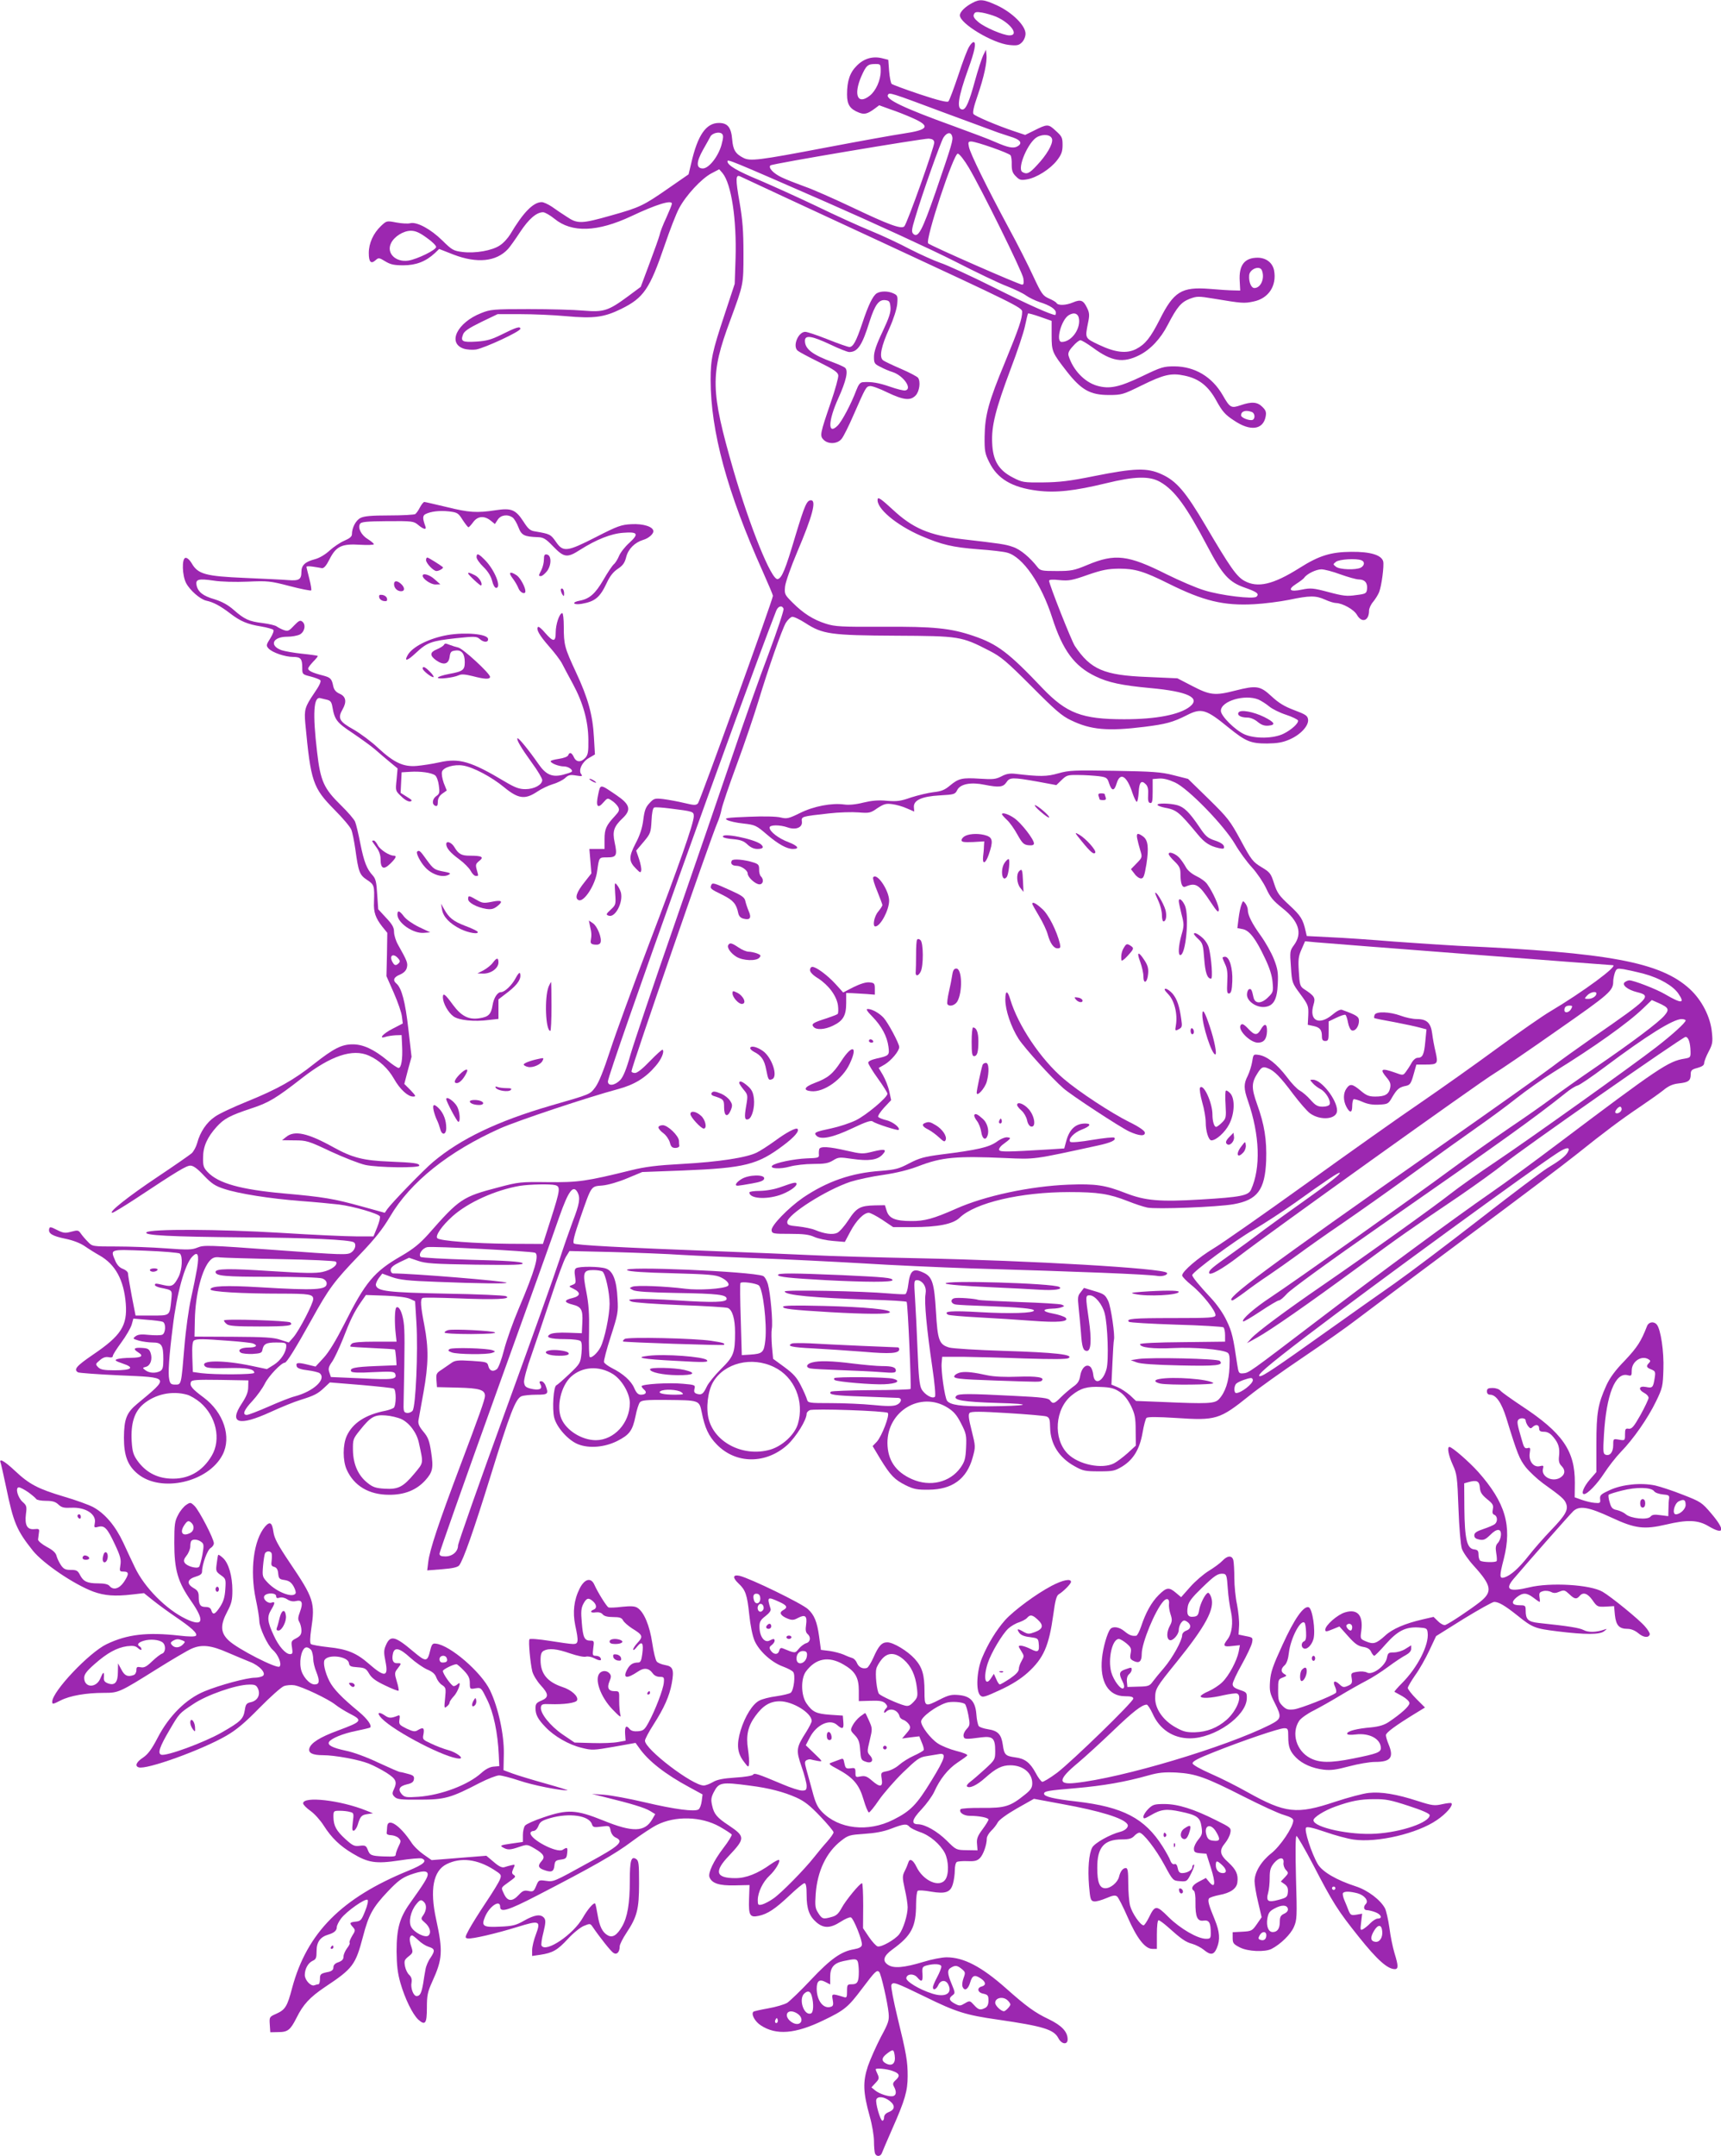
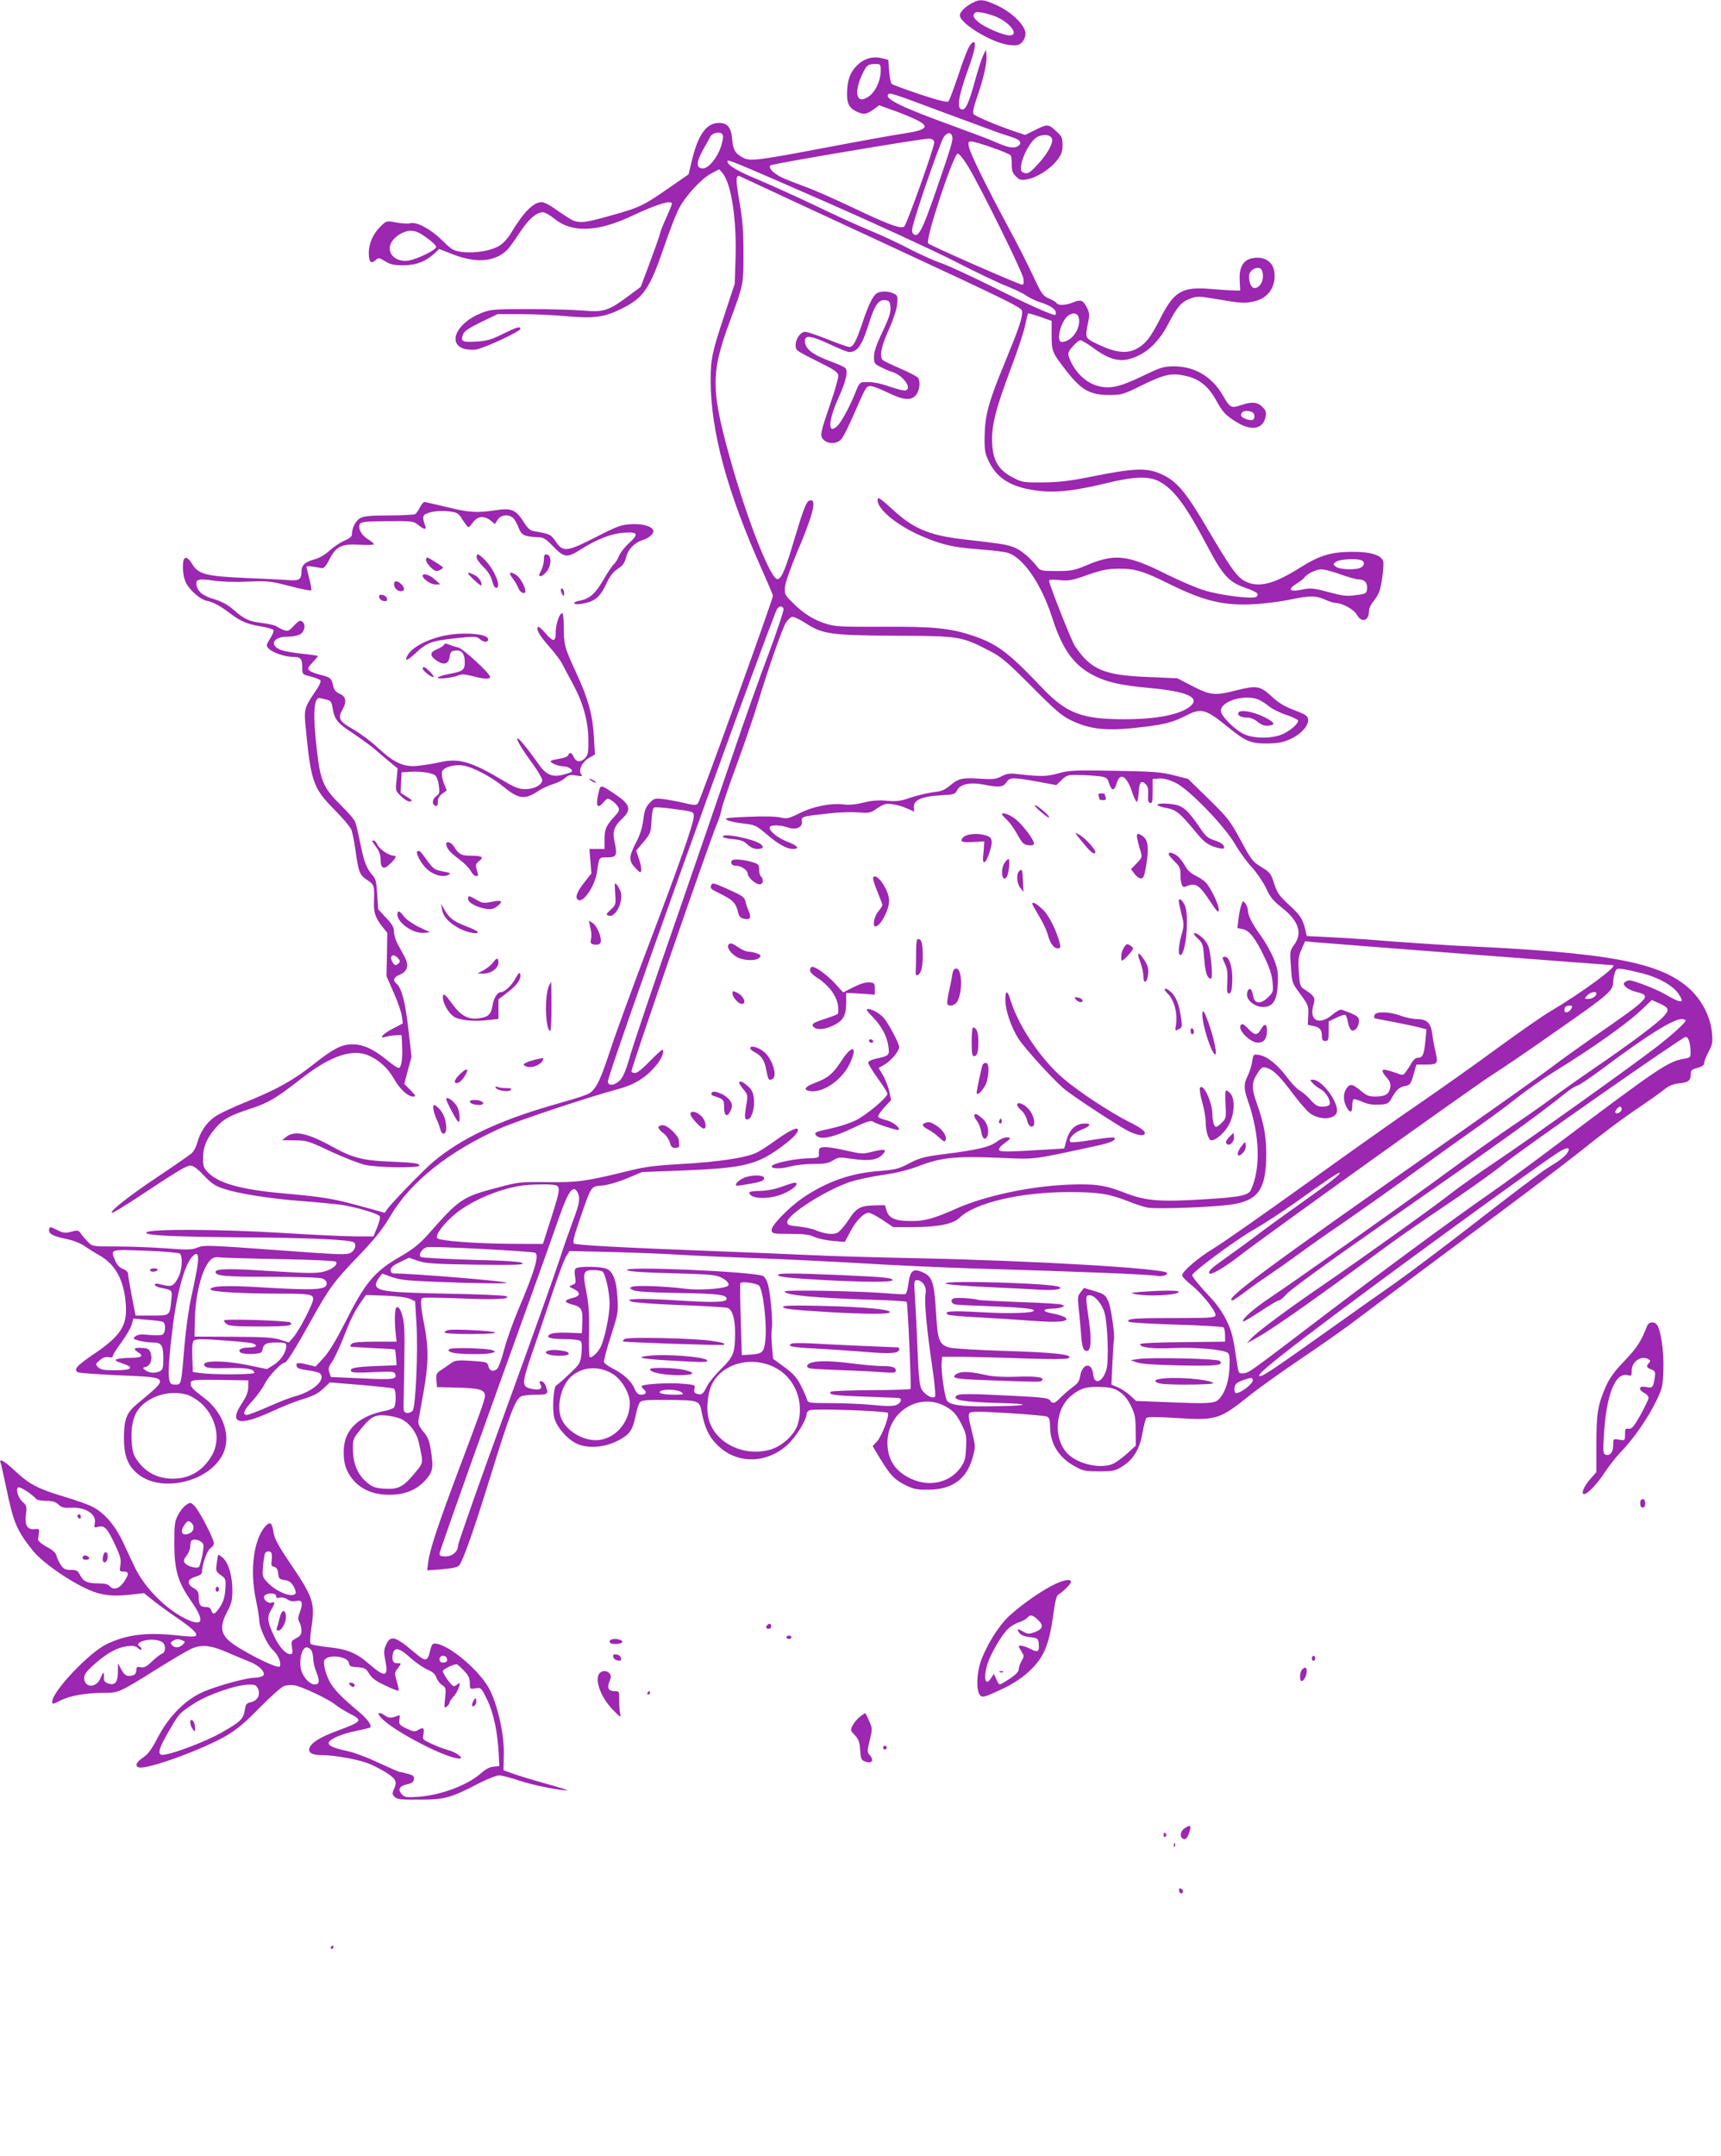
<svg xmlns="http://www.w3.org/2000/svg" version="1.0" width="1022pt" height="1280pt" viewBox="0 0 1022 1280" preserveAspectRatio="xMidYMid meet">
  <g transform="translate(0,1280) scale(0.1,-0.1)" fill="#9c27b0" stroke="none">
    <path d="M5775 12783 c-43 -22 -75 -54 -75 -74 0 -49 195 -166 293 -176 47 -5 58 -2 76 16 12 12 21 34 21 51 0 48 -78 125 -167 167 -80 37 -104 40 -148 16z m140 -82 c87 -38 139 -111 80 -111 -37 0 -147 47 -185 79 -24 20 -32 33 -27 45 6 15 14 17 50 11 23 -4 60 -15 82 -24z" />
    <path d="M5756 12524 c-10 -14 -39 -90 -65 -170 -27 -80 -53 -150 -59 -156 -7 -7 -61 6 -169 42 -87 29 -162 57 -168 62 -5 5 -12 39 -15 76 l-5 67 -36 9 c-56 14 -108 -1 -150 -43 -42 -41 -59 -91 -59 -172 0 -61 18 -87 72 -108 31 -12 50 -7 91 23 l28 21 66 -24 c37 -12 97 -36 135 -53 105 -47 92 -69 -57 -91 -55 -8 -260 -45 -455 -82 -409 -78 -455 -83 -496 -62 -47 24 -61 48 -66 109 -6 72 -27 98 -79 98 -76 0 -126 -72 -164 -238 l-16 -67 -117 -81 c-151 -105 -171 -115 -342 -163 -176 -50 -201 -51 -264 -8 -27 17 -67 44 -89 60 -23 15 -49 27 -60 27 -50 0 -110 -61 -187 -191 -14 -23 -41 -53 -62 -66 -46 -31 -145 -48 -221 -39 -55 7 -63 12 -120 68 -69 68 -151 112 -190 103 -13 -4 -51 -2 -83 4 -58 11 -58 11 -92 -21 -45 -43 -72 -102 -72 -160 0 -54 13 -67 40 -43 18 16 21 16 57 -6 31 -19 52 -24 108 -24 76 0 134 23 187 72 l26 25 84 -33 c140 -54 255 -43 325 33 11 12 44 58 72 101 51 77 97 117 136 117 11 0 42 -18 68 -39 102 -84 255 -79 457 16 146 69 240 98 240 74 0 -6 -15 -43 -33 -83 -19 -40 -37 -86 -40 -103 -4 -16 -31 -92 -60 -169 l-52 -139 -74 -55 c-119 -88 -146 -96 -266 -86 -55 5 -201 9 -325 9 -212 0 -228 -2 -283 -24 -142 -56 -202 -178 -103 -211 19 -6 52 -8 73 -5 54 10 263 107 263 123 0 17 -25 9 -115 -36 -57 -28 -85 -36 -146 -40 -84 -5 -95 1 -79 43 7 19 34 37 107 73 l98 47 135 0 c74 0 196 -5 271 -12 166 -15 226 -7 328 43 134 66 169 118 258 378 30 88 68 187 86 220 41 77 133 176 192 207 l46 24 20 -23 c52 -64 84 -273 77 -506 l-5 -151 -61 -185 c-72 -217 -82 -262 -82 -384 0 -306 98 -668 310 -1140 33 -74 60 -138 60 -143 0 -22 -433 -1220 -445 -1232 -12 -13 -23 -12 -82 2 -37 9 -93 19 -123 23 -52 6 -57 4 -83 -24 -23 -24 -30 -44 -37 -100 -6 -48 -20 -91 -46 -140 -41 -79 -41 -106 4 -150 23 -24 27 -25 30 -9 2 9 -4 40 -13 67 l-17 50 44 52 c41 49 43 55 47 125 2 48 8 76 16 79 7 3 50 0 96 -6 136 -17 139 -18 139 -46 0 -41 -88 -292 -268 -764 -93 -245 -196 -526 -228 -625 -40 -122 -68 -192 -89 -220 -33 -43 -23 -39 -265 -109 -316 -92 -535 -197 -698 -334 -57 -48 -244 -241 -272 -280 l-15 -22 -141 39 c-160 44 -221 55 -459 76 -256 23 -388 60 -451 126 -25 26 -29 38 -28 87 0 66 25 121 81 183 44 48 77 66 206 109 102 33 147 60 302 181 170 132 299 175 396 132 62 -28 113 -75 149 -138 35 -62 82 -105 113 -105 19 0 17 4 -15 38 l-37 37 21 81 22 80 -19 165 c-18 161 -40 244 -71 270 -23 19 -16 38 21 53 23 10 37 24 41 41 7 27 2 40 -51 134 -14 24 -25 59 -25 78 0 27 -10 45 -47 84 l-47 51 -6 88 c-4 72 -9 93 -26 112 -36 39 -52 80 -74 189 -11 57 -25 116 -31 130 -5 14 -43 58 -84 98 -102 100 -122 143 -142 317 -27 228 -21 332 20 319 7 -2 24 -6 38 -9 21 -5 28 -13 33 -43 13 -76 26 -93 120 -155 50 -34 110 -77 133 -97 22 -20 62 -53 88 -75 l46 -38 -6 -67 c-7 -66 -7 -66 28 -99 21 -21 42 -32 53 -30 15 4 11 9 -19 27 l-38 24 3 61 3 61 50 3 c62 4 127 -5 149 -21 9 -7 19 -34 22 -60 6 -42 4 -50 -15 -63 -24 -17 -28 -49 -6 -58 11 -4 15 2 15 23 0 20 8 35 26 49 l27 19 -18 45 c-9 26 -14 55 -10 67 8 26 73 45 126 36 60 -10 168 -67 243 -129 84 -69 124 -74 196 -26 25 17 67 37 94 45 28 8 60 25 72 36 19 18 30 21 65 15 35 -6 40 -4 31 7 -19 23 4 73 45 97 l36 21 -6 102 c-7 131 -34 231 -107 387 -67 144 -72 162 -72 270 0 45 -4 80 -9 80 -17 0 -39 -67 -39 -115 0 -57 -14 -58 -62 -3 -20 24 -39 40 -43 36 -13 -13 8 -50 66 -116 32 -36 67 -82 77 -102 10 -19 38 -73 64 -120 61 -113 91 -221 92 -331 1 -72 -2 -90 -18 -108 -26 -28 -54 -27 -68 4 -13 28 -26 32 -34 11 -3 -8 -27 -17 -55 -21 -27 -4 -49 -10 -49 -14 0 -12 48 -31 79 -31 28 0 59 -24 44 -33 -4 -3 -26 -10 -48 -16 -65 -17 -103 -1 -147 63 -57 82 -119 158 -125 153 -7 -8 21 -56 86 -146 34 -46 61 -92 61 -102 0 -28 -48 -54 -100 -54 -36 0 -61 9 -120 44 -204 122 -273 142 -392 115 -40 -9 -100 -18 -133 -21 -80 -7 -136 20 -230 107 -38 36 -105 86 -147 110 -84 47 -94 66 -63 120 25 44 19 75 -17 91 -23 10 -34 23 -39 45 -9 45 -16 52 -62 64 -60 15 -87 28 -87 41 0 6 14 24 30 41 17 17 29 32 27 34 -2 2 -44 8 -93 13 -49 5 -104 15 -122 21 -75 27 -53 80 34 80 27 0 60 6 74 13 29 15 38 58 16 76 -13 11 -21 7 -50 -23 -31 -33 -36 -35 -62 -26 -16 6 -34 16 -41 21 -7 6 -44 15 -83 20 -82 10 -108 22 -173 79 -33 29 -68 48 -112 62 -70 20 -100 44 -108 85 -6 34 12 39 102 26 43 -7 131 -9 202 -6 118 5 133 4 248 -26 68 -18 126 -29 129 -26 3 3 -2 34 -11 69 -9 36 -17 67 -17 71 0 4 17 4 38 1 20 -3 45 -7 54 -9 12 -1 26 15 45 53 39 77 73 93 181 86 45 -3 82 -1 82 3 0 5 -16 18 -35 30 -39 23 -62 67 -47 91 7 12 38 15 163 16 148 1 155 0 182 -22 33 -28 52 -31 43 -8 -17 46 -17 63 1 72 32 16 83 22 139 16 50 -6 56 -10 81 -50 16 -24 31 -44 35 -44 4 0 16 14 28 30 26 36 65 40 103 10 l26 -21 17 26 c18 28 59 34 89 12 10 -8 25 -34 34 -58 18 -47 34 -55 115 -58 33 -1 47 -9 92 -56 64 -66 83 -68 159 -19 96 61 184 96 256 101 87 7 95 -6 36 -60 -26 -23 -53 -58 -61 -78 -8 -19 -22 -42 -31 -49 -9 -8 -37 -49 -62 -93 -48 -82 -82 -112 -140 -123 -50 -9 -41 -27 10 -19 81 14 110 38 151 126 18 39 39 65 65 82 30 20 41 35 50 71 12 47 51 86 101 101 31 9 60 34 60 51 0 27 -60 46 -131 42 -60 -3 -82 -11 -209 -76 -174 -89 -196 -91 -239 -28 -31 44 -35 46 -122 61 -30 4 -42 14 -70 58 -47 72 -72 82 -165 68 -113 -17 -158 -14 -292 19 -68 16 -127 30 -132 30 -5 0 -17 -15 -26 -32 -9 -18 -22 -36 -28 -40 -6 -4 -75 -8 -154 -8 -106 0 -150 -4 -171 -15 -28 -14 -51 -58 -51 -97 0 -13 -14 -25 -45 -38 -24 -10 -64 -37 -87 -58 -26 -24 -61 -45 -88 -52 -58 -15 -80 -36 -80 -75 0 -45 -14 -54 -78 -49 -32 3 -147 8 -258 13 -232 10 -278 22 -315 86 -13 22 -28 35 -38 33 -22 -5 -19 -104 4 -149 23 -44 84 -97 120 -105 42 -9 82 -30 141 -75 62 -48 104 -65 184 -78 35 -6 68 -15 73 -20 5 -5 -2 -25 -18 -51 -25 -39 -25 -43 -10 -60 22 -24 98 -50 146 -50 45 0 54 -11 54 -64 0 -39 1 -40 49 -52 27 -7 53 -17 58 -22 7 -7 -6 -34 -36 -77 -55 -81 -60 -98 -53 -178 33 -350 44 -383 175 -516 47 -47 91 -99 98 -116 7 -16 17 -68 24 -115 19 -138 25 -154 70 -184 43 -28 44 -34 41 -131 -3 -60 9 -95 49 -146 l30 -37 -2 -129 -3 -128 44 -100 c24 -55 46 -118 48 -141 l5 -40 -58 -30 c-60 -30 -90 -65 -43 -49 13 4 40 8 59 9 l35 1 3 -65 c4 -78 -5 -130 -21 -130 -7 0 -37 20 -67 45 -79 65 -143 95 -205 95 -66 0 -113 -24 -230 -116 -119 -95 -219 -151 -397 -223 -81 -33 -168 -73 -192 -91 -49 -33 -88 -91 -105 -156 -6 -22 -21 -50 -33 -61 -13 -11 -105 -75 -204 -141 -172 -115 -293 -211 -267 -212 6 0 67 37 136 82 255 169 304 198 328 198 17 0 42 -18 80 -59 46 -48 67 -62 120 -79 87 -29 273 -58 454 -72 83 -6 186 -16 229 -21 86 -11 231 -53 242 -70 3 -6 -4 -35 -16 -65 l-22 -54 -104 0 c-57 0 -258 9 -447 21 -367 22 -776 24 -797 3 -18 -18 135 -26 585 -30 379 -2 620 -14 646 -29 17 -11 9 -45 -16 -61 -22 -15 -55 -14 -448 15 -398 29 -427 30 -463 15 -34 -14 -56 -15 -189 -5 -82 6 -214 11 -293 11 -143 0 -144 0 -170 28 -15 15 -34 37 -42 49 -14 20 -18 21 -56 11 -36 -10 -47 -9 -85 10 -39 20 -44 20 -47 6 -6 -27 19 -42 96 -58 45 -9 89 -26 115 -44 23 -16 63 -41 88 -55 94 -53 145 -146 156 -287 10 -130 -28 -189 -193 -301 -101 -69 -118 -89 -91 -106 6 -4 118 -12 247 -18 302 -13 299 -8 105 -169 -64 -53 -78 -91 -79 -201 0 -106 22 -166 82 -215 138 -114 420 -50 504 114 54 105 6 251 -112 339 -70 52 -85 70 -76 93 5 12 34 14 173 12 l168 -3 -1 -40 c0 -29 -11 -56 -38 -97 -79 -119 -18 -137 170 -51 61 28 141 61 178 72 83 26 103 36 143 74 l32 30 184 -15 c102 -9 190 -18 196 -22 15 -10 14 -101 -1 -114 -7 -5 -29 -13 -48 -17 -119 -23 -196 -73 -231 -150 -24 -53 -24 -147 0 -200 43 -96 132 -149 251 -149 92 -1 163 28 215 85 45 50 50 73 35 170 -10 66 -18 87 -46 120 -25 30 -32 47 -29 67 3 15 16 90 30 166 30 168 31 262 5 398 -22 113 -25 154 -11 162 5 4 101 2 213 -2 214 -9 320 -5 283 13 -11 5 -171 12 -355 15 -347 7 -411 14 -418 51 -1 8 7 27 18 42 l20 26 58 -21 c46 -16 96 -22 267 -28 248 -10 420 -12 413 -5 -10 10 -560 55 -673 55 -8 0 -15 9 -15 20 0 15 15 28 54 47 l55 26 53 -18 c46 -16 92 -19 343 -23 232 -3 288 -1 278 9 -9 9 -92 15 -304 20 -161 5 -296 12 -301 17 -15 15 9 51 39 58 28 7 615 -24 640 -33 27 -11 0 -105 -97 -333 -34 -80 -73 -190 -87 -245 -14 -55 -33 -106 -42 -113 -23 -18 -44 -11 -51 18 -6 24 -10 25 -100 31 -82 5 -98 3 -120 -13 -14 -10 -40 -28 -58 -40 -30 -19 -33 -25 -30 -62 l3 -41 125 -3 c127 -3 160 -13 160 -49 0 -21 -34 -116 -150 -423 -123 -326 -179 -492 -187 -564 l-6 -49 89 7 c64 5 92 12 101 23 25 33 86 207 184 523 118 382 151 467 186 481 13 5 53 9 89 9 69 0 73 4 54 54 -5 14 -17 26 -25 26 -13 0 -14 -4 -5 -20 14 -27 -9 -36 -59 -24 -30 8 -36 14 -39 39 -1 17 18 89 44 160 25 72 77 225 115 340 38 116 78 225 90 244 l21 34 256 -6 c141 -4 327 -11 412 -17 85 -5 290 -14 455 -20 165 -6 442 -20 615 -30 173 -11 464 -24 645 -30 645 -19 1052 -35 1110 -45 29 -5 65 8 54 19 -27 27 -802 72 -1469 86 -245 5 -537 13 -650 19 -113 5 -340 15 -505 21 -631 24 -887 38 -897 48 -8 8 3 51 37 149 69 198 63 189 132 195 34 3 96 21 148 43 l89 37 241 9 c370 15 444 34 598 150 65 49 95 84 83 97 -10 9 -68 -22 -138 -74 -35 -25 -81 -55 -103 -66 -59 -30 -225 -56 -445 -68 -148 -8 -220 -17 -300 -37 -268 -66 -315 -73 -495 -71 -163 2 -175 1 -295 -31 -214 -56 -231 -67 -418 -280 -49 -54 -86 -85 -160 -128 -160 -92 -212 -154 -336 -401 -51 -100 -93 -170 -125 -204 l-47 -51 -53 13 c-55 13 -67 10 -58 -14 4 -9 27 -17 64 -21 32 -4 64 -12 71 -17 43 -35 -35 -108 -148 -138 -25 -6 -95 -34 -156 -61 -62 -27 -119 -49 -128 -49 -29 0 -17 30 33 83 27 29 60 75 74 103 23 46 98 124 118 124 12 0 63 83 159 255 103 186 133 227 286 386 92 96 136 152 180 226 120 205 348 387 654 524 101 45 520 185 703 234 95 26 161 66 221 137 33 38 53 84 41 96 -3 3 -36 -27 -74 -66 -43 -45 -76 -72 -90 -72 -11 0 -21 4 -21 10 0 25 471 1386 510 1475 10 22 21 58 25 80 4 22 44 141 90 265 46 124 103 293 128 375 59 195 140 427 164 468 11 17 27 33 37 35 9 2 45 -15 79 -37 102 -66 149 -73 537 -75 378 -2 388 -3 555 -89 70 -36 101 -62 250 -211 140 -141 181 -177 235 -202 117 -57 218 -66 436 -39 128 16 169 27 252 69 86 44 114 36 246 -72 104 -84 132 -96 231 -96 61 1 92 6 133 24 65 28 114 81 110 118 -3 23 -13 30 -82 56 -59 22 -93 43 -136 83 -67 62 -89 65 -215 33 -120 -31 -150 -27 -254 27 l-89 46 -179 8 c-257 10 -336 44 -430 184 -20 30 -153 366 -153 387 0 7 20 9 62 4 55 -5 74 -2 167 31 87 30 120 36 186 37 95 0 147 -15 295 -89 207 -103 327 -132 508 -122 59 3 152 15 207 26 124 26 158 26 214 1 24 -11 53 -20 65 -20 38 -1 106 -38 124 -70 29 -51 72 -37 72 25 0 13 11 37 25 53 13 16 29 42 35 57 15 39 30 157 24 182 -10 38 -76 58 -189 57 -122 -1 -191 -22 -308 -96 -157 -99 -249 -120 -328 -76 -46 26 -84 80 -230 328 -119 202 -173 265 -262 305 -85 39 -161 36 -397 -11 -148 -30 -209 -37 -306 -38 -115 -1 -123 0 -179 29 -84 43 -119 100 -123 205 -5 101 20 200 110 440 39 102 77 216 85 255 8 38 16 71 18 74 2 2 35 -7 72 -20 l68 -24 0 -85 c0 -97 3 -103 90 -215 86 -110 139 -140 250 -140 77 0 85 3 195 57 130 64 175 75 254 58 87 -18 142 -62 190 -150 35 -63 51 -82 105 -117 96 -65 172 -55 187 24 5 26 1 37 -19 57 -30 30 -63 33 -130 10 -56 -19 -63 -15 -106 60 -63 109 -165 170 -286 171 -65 0 -79 -4 -193 -59 -136 -65 -193 -77 -267 -56 -74 21 -143 93 -169 177 -5 16 1 31 25 57 17 20 37 36 45 36 8 0 41 -20 74 -44 111 -82 179 -93 275 -45 66 33 127 97 170 181 55 106 79 134 130 154 43 16 52 16 143 1 168 -28 180 -29 236 -17 89 18 139 93 122 185 -9 45 -47 75 -98 75 -78 0 -112 -45 -106 -139 l3 -56 -40 1 c-22 0 -86 4 -142 9 -167 13 -213 -16 -297 -184 -54 -106 -85 -145 -139 -173 -57 -29 -124 -21 -221 25 -84 40 -83 38 -65 129 10 47 9 61 -6 91 -21 44 -37 51 -82 32 -42 -18 -89 -20 -99 -4 -3 6 -24 18 -45 27 -36 16 -44 27 -93 132 -29 63 -94 192 -145 285 -129 240 -230 444 -237 483 -6 27 -4 32 13 32 30 0 226 -69 234 -82 5 -7 8 -32 7 -56 0 -34 5 -50 25 -69 21 -22 30 -24 65 -18 57 9 140 62 179 113 27 35 33 53 33 92 0 43 -4 51 -41 84 -44 41 -49 41 -132 -1 l-49 -24 -66 22 c-96 32 -229 88 -241 102 -6 8 1 43 24 108 38 111 58 201 53 244 l-3 30 -17 -35 c-9 -20 -31 -87 -48 -149 -34 -125 -54 -171 -74 -171 -37 0 -27 71 33 238 40 110 50 162 32 162 -5 0 -16 -11 -25 -26z m-526 -146 c0 -54 -29 -118 -65 -146 -72 -57 -98 4 -50 115 29 65 38 73 83 73 31 0 32 -1 32 -42z m380 -248 c151 -56 295 -109 320 -118 25 -8 64 -21 88 -29 45 -16 54 -36 22 -53 -23 -12 -55 -6 -130 27 -30 14 -142 56 -249 95 -296 107 -404 159 -388 185 9 15 11 15 337 -107z m-1326 -192 c-20 -69 -75 -138 -110 -138 -41 0 -40 38 1 111 20 35 40 71 44 79 11 20 53 30 68 16 10 -9 9 -23 -3 -68z m1370 54 c7 -22 1 -44 -98 -332 -80 -230 -104 -276 -133 -248 -11 12 -9 27 11 93 43 146 152 452 169 479 20 30 43 34 51 8z m594 -20 c4 -29 -33 -93 -91 -154 -44 -48 -60 -55 -86 -39 -33 21 35 180 89 208 39 20 84 13 88 -15z m-700 -17 c3 -22 -161 -482 -178 -499 -18 -18 -95 11 -305 111 -110 52 -238 109 -285 125 -47 17 -109 41 -138 55 -49 23 -81 57 -67 71 9 10 904 160 940 159 22 -2 31 -7 33 -22z m205 -150 c76 -128 317 -616 324 -657 4 -27 2 -38 -7 -38 -18 0 -542 230 -558 245 -20 19 152 538 176 533 10 -2 39 -39 65 -83z m-853 -202 c294 -129 639 -288 765 -352 127 -65 268 -133 314 -150 46 -18 98 -43 115 -56 17 -12 54 -30 81 -39 61 -19 95 -42 95 -62 0 -8 -2 -14 -3 -14 -23 0 -158 60 -364 163 -138 69 -282 135 -320 147 -37 13 -117 49 -178 80 -60 32 -166 82 -235 110 -69 28 -214 94 -323 147 -109 52 -262 121 -339 154 -129 53 -188 88 -188 111 0 14 13 9 580 -239z m343 -244 c775 -360 827 -385 827 -409 0 -43 -19 -98 -101 -298 -99 -238 -120 -317 -122 -443 -1 -85 2 -102 27 -152 48 -99 135 -151 286 -170 110 -14 222 -1 408 44 171 42 260 44 323 7 86 -50 154 -144 280 -383 89 -169 127 -211 222 -244 71 -25 86 -36 69 -53 -17 -17 -215 7 -312 38 -47 14 -146 57 -221 94 -231 116 -307 125 -472 56 -79 -33 -96 -36 -182 -36 -87 0 -97 2 -113 22 -45 58 -103 107 -147 121 -44 16 -76 20 -300 46 -198 23 -295 65 -415 177 -65 60 -86 75 -88 61 -10 -53 108 -153 257 -218 124 -53 187 -68 341 -80 74 -5 151 -14 171 -20 92 -24 203 -184 268 -388 62 -192 131 -286 256 -346 76 -37 155 -54 327 -70 220 -20 300 -57 234 -110 -61 -48 -200 -75 -390 -75 -251 0 -342 35 -485 184 -202 213 -268 262 -408 310 -137 47 -237 57 -540 55 -249 -1 -284 1 -338 18 -76 24 -135 62 -198 125 -48 48 -49 51 -45 96 3 27 35 117 73 207 89 209 115 305 81 305 -25 0 -37 -28 -92 -209 -60 -203 -81 -254 -106 -259 -37 -7 -165 311 -263 648 -136 472 -138 567 -19 887 80 218 79 211 79 398 0 134 -5 198 -23 303 -25 141 -24 169 5 154 10 -5 390 -182 846 -393z m-2710 30 c32 -22 57 -47 57 -55 0 -18 -111 -72 -164 -81 -76 -12 -133 44 -104 103 19 40 74 74 118 74 27 0 52 -11 93 -41z m4961 -195 c18 -47 -7 -104 -45 -104 -19 0 -34 36 -31 75 2 38 64 62 76 29z m-1086 -291 c6 -62 -48 -133 -103 -133 -38 0 -3 132 42 159 33 20 58 9 61 -26z m1026 -549 c19 -7 21 -40 4 -47 -19 -6 -68 13 -68 27 0 25 28 34 64 20z m650 -880 c22 -8 20 -31 -3 -44 -30 -15 -124 -12 -147 5 -19 15 -19 15 0 30 20 15 119 21 150 9z m-124 -84 c45 -16 94 -30 109 -30 36 0 53 -21 49 -57 -3 -26 -7 -29 -66 -36 -53 -8 -77 -5 -163 18 -90 24 -106 25 -156 15 -74 -16 -90 -1 -35 34 22 14 43 30 47 36 14 22 70 50 102 50 17 0 68 -13 113 -30z m-3307 -204 c3 -8 -37 -129 -89 -268 -53 -139 -149 -410 -214 -603 -65 -192 -220 -643 -344 -1001 -125 -358 -242 -707 -262 -775 -25 -89 -43 -132 -61 -151 -32 -33 -73 -38 -73 -8 0 46 795 2269 999 2793 11 29 35 36 44 13z m2820 -539 c18 -8 46 -26 64 -41 18 -15 62 -37 99 -49 37 -12 69 -28 72 -34 5 -16 -39 -56 -86 -79 -59 -29 -168 -31 -231 -4 -55 24 -141 109 -141 140 0 58 142 100 223 67z m-5110 -1535 c13 -14 14 -21 5 -30 -17 -17 -26 -15 -38 8 -20 37 5 53 33 22z m935 -1348 c31 -9 29 -27 -26 -199 l-48 -150 -200 1 c-208 2 -411 17 -427 33 -14 14 27 74 91 131 92 82 254 155 399 180 59 9 180 12 211 4z m132 -43 c17 -33 12 -67 -29 -173 -21 -57 -57 -159 -79 -228 -22 -69 -166 -473 -321 -898 -155 -425 -281 -784 -281 -797 0 -36 -33 -65 -75 -65 -26 0 -35 4 -35 17 0 9 149 431 331 937 183 507 354 984 380 1061 55 156 83 194 109 146z m-2362 -363 c18 -16 14 -94 -7 -137 -28 -55 -40 -61 -86 -51 -51 12 -55 12 -55 1 0 -5 15 -12 33 -16 73 -15 70 -12 64 -74 -10 -94 -6 -91 -116 -91 l-96 0 -23 118 c-12 64 -22 124 -22 132 0 9 -14 21 -30 27 -20 7 -35 24 -45 47 -30 71 -37 69 178 61 105 -4 198 -12 205 -17z m102 -90 c-7 -40 -23 -120 -36 -178 -13 -58 -31 -186 -39 -285 -19 -229 -18 -225 -54 -225 -25 0 -31 5 -36 31 -8 34 -1 138 21 312 24 200 71 369 115 416 34 36 43 14 29 -71z m495 57 c176 -3 324 -10 329 -15 17 -17 -24 -49 -78 -61 -41 -9 -106 -8 -309 5 -244 16 -327 15 -327 -5 0 -24 53 -29 324 -29 161 0 296 -4 310 -10 16 -6 26 -17 26 -30 0 -38 -65 -42 -398 -22 -201 12 -292 8 -292 -13 0 -14 185 -25 419 -25 167 0 191 -4 191 -32 0 -26 -82 -185 -117 -226 l-28 -32 -50 16 c-40 14 -95 17 -280 18 l-230 1 2 99 c3 152 43 306 92 355 16 16 30 20 59 16 20 -2 181 -7 357 -10z m770 -236 l30 -14 8 -130 c10 -167 -4 -497 -23 -520 -7 -9 -23 -15 -34 -13 -19 3 -21 9 -19 73 7 337 7 417 0 466 -8 59 -29 100 -44 86 -9 -10 -11 -88 -3 -157 l5 -45 -127 0 c-87 0 -131 -4 -139 -12 -7 -7 -11 -15 -8 -17 2 -2 62 -6 132 -9 71 -3 130 -7 132 -9 2 -2 5 -24 7 -48 l3 -45 -125 -5 c-125 -5 -156 -12 -144 -32 5 -7 46 -9 131 -4 107 5 124 4 130 -10 12 -33 -11 -36 -198 -27 l-184 8 -9 27 c-8 22 -5 34 17 65 14 21 42 81 63 133 44 114 67 161 107 219 l30 43 116 -4 c73 -3 127 -10 146 -19z m-1469 -136 c21 -8 18 -69 -3 -77 -10 -4 -45 -4 -78 -1 -45 5 -65 3 -80 -8 -18 -14 -17 -15 20 -26 22 -6 59 -11 82 -11 53 0 63 -16 63 -99 0 -49 -4 -62 -19 -71 -28 -14 -64 -12 -87 5 -19 14 -19 15 4 21 26 8 39 46 26 83 -8 22 -16 27 -52 29 -46 3 -54 -6 -22 -26 35 -22 22 -32 -42 -33 -35 0 -72 -4 -83 -8 -16 -6 -10 -11 34 -26 73 -24 54 -40 -49 -40 -63 0 -83 4 -97 18 -17 18 -17 19 9 41 18 16 34 22 52 19 17 -4 26 -1 26 7 0 7 23 43 51 81 28 38 55 85 61 105 l10 36 80 -7 c44 -3 87 -9 94 -12z m394 -113 c69 -5 133 -12 143 -16 31 -12 18 -24 -27 -24 -46 0 -69 -16 -45 -31 8 -5 39 -8 69 -7 46 3 55 6 58 23 7 37 23 45 83 45 52 0 59 -2 59 -20 0 -37 -32 -86 -73 -112 l-42 -26 -90 19 c-169 36 -315 35 -277 -3 10 -10 45 -12 132 -10 114 3 160 -5 160 -28 0 -11 -235 -12 -315 -2 l-50 7 -3 89 c-2 65 1 92 10 98 16 10 52 10 208 -2z m-249 -320 c19 -5 54 -26 78 -46 95 -82 125 -219 69 -315 -56 -96 -142 -143 -248 -137 -81 4 -146 40 -193 105 -25 35 -31 54 -35 116 -6 105 15 175 69 221 70 59 170 81 260 56z m1273 -145 c48 -23 92 -82 104 -143 27 -124 28 -113 -27 -180 -67 -80 -96 -95 -177 -90 -52 3 -70 9 -101 34 -56 44 -85 110 -87 192 -1 66 0 70 42 122 63 79 86 92 152 87 30 -2 72 -12 94 -22z" />
    <path d="M5207 11059 c-23 -14 -50 -68 -87 -180 -36 -107 -54 -139 -76 -139 -8 0 -66 20 -128 45 -63 25 -123 45 -134 45 -42 0 -77 -85 -45 -112 8 -7 66 -38 127 -68 87 -43 112 -60 114 -78 2 -12 -18 -84 -44 -160 -64 -187 -67 -199 -43 -223 28 -28 83 -25 107 6 11 13 43 77 71 142 72 164 74 168 97 171 11 2 58 -15 104 -38 97 -46 137 -50 168 -17 22 24 30 80 14 104 -5 7 -50 31 -101 53 -51 22 -100 45 -108 52 -23 19 -10 83 39 190 25 56 43 113 46 143 4 47 2 52 -22 63 -32 15 -75 15 -99 1z m81 -82 c3 -30 -8 -63 -47 -146 -36 -75 -51 -119 -51 -149 0 -38 3 -43 38 -60 20 -11 53 -25 73 -31 64 -21 119 -100 75 -109 -10 -2 -50 8 -90 22 -66 23 -111 31 -162 27 -16 -1 -26 -14 -39 -48 -30 -80 -85 -184 -111 -210 -59 -59 -57 27 4 162 47 104 61 165 40 182 -7 6 -39 20 -71 32 -123 45 -167 79 -167 128 0 36 41 29 150 -22 52 -25 103 -45 113 -45 50 0 77 39 121 182 32 99 55 131 94 126 23 -3 27 -8 30 -41z" />
    <path d="M7355 8570 c-10 -16 13 -30 52 -30 19 0 43 -10 62 -26 22 -18 40 -24 63 -22 46 4 39 19 -24 51 -65 32 -142 46 -153 27z" />
    <path d="M890 5260 c0 -5 9 -10 19 -10 11 0 23 5 26 10 4 6 -5 10 -19 10 -14 0 -26 -4 -26 -10z" />
    <path d="M1330 4961 c0 -5 7 -15 17 -22 12 -11 58 -14 194 -14 169 0 204 5 183 24 -12 11 -394 23 -394 12z" />
    <path d="M2830 9492 c0 -10 18 -36 40 -57 27 -26 45 -55 52 -82 6 -25 16 -43 24 -43 34 0 -7 104 -64 163 -40 41 -52 46 -52 19z" />
    <path d="M3230 9478 c0 -18 -7 -46 -15 -62 -18 -35 -18 -36 -2 -36 7 0 23 14 36 30 27 37 26 93 -1 98 -14 3 -18 -4 -18 -30z" />
    <path d="M2530 9475 c0 -19 44 -65 62 -65 16 0 44 17 38 23 -17 14 -86 57 -92 57 -5 0 -8 -7 -8 -15z" />
    <path d="M2780 9396 c0 -8 73 -76 77 -72 11 11 -11 48 -37 61 -30 15 -40 18 -40 11z" />
    <path d="M3044 9367 c13 -17 29 -44 35 -60 10 -26 41 -39 41 -17 0 24 -30 79 -51 94 -40 27 -53 19 -25 -17z" />
    <path d="M2510 9382 c0 -19 48 -52 76 -52 l29 1 -33 29 c-30 28 -72 40 -72 22z" />
    <path d="M2340 9332 c0 -23 19 -42 42 -42 23 0 23 22 0 43 -24 22 -42 21 -42 -1z" />
    <path d="M3330 9298 c0 -7 5 -20 10 -28 8 -12 10 -11 10 7 0 12 -4 25 -10 28 -5 3 -10 0 -10 -7z" />
    <path d="M2252 9253 c2 -10 14 -19 26 -21 19 -3 23 1 20 15 -2 10 -14 19 -26 21 -19 3 -23 -1 -20 -15z" />
    <path d="M2658 9030 c-109 -19 -211 -70 -238 -121 -21 -38 -1 -33 50 15 66 62 92 71 237 87 112 12 124 11 141 -4 25 -23 54 -22 50 1 -5 28 -133 40 -240 22z" />
    <path d="M2635 8970 c-4 -6 -22 -17 -41 -25 -42 -17 -43 -37 -4 -65 44 -31 74 -24 80 20 4 30 9 35 35 38 36 5 55 -19 55 -69 0 -47 -11 -55 -93 -70 -37 -7 -67 -17 -67 -22 0 -11 90 -1 124 14 16 8 38 6 83 -5 72 -19 103 -20 103 -4 0 20 -161 168 -189 174 -14 3 -36 10 -49 15 -29 11 -29 11 -37 -1z" />
    <path d="M2510 8831 c0 -12 49 -51 63 -51 6 0 -2 14 -18 30 -29 30 -45 38 -45 21z" />
    <path d="M6285 8209 c-69 -20 -110 -20 -255 -3 -33 4 -55 0 -83 -15 -33 -17 -51 -19 -126 -14 -108 7 -128 2 -179 -40 -32 -27 -52 -35 -99 -40 -32 -4 -91 -18 -132 -31 -62 -22 -84 -25 -145 -20 -51 5 -90 1 -140 -11 -43 -11 -85 -15 -113 -11 -74 10 -181 -10 -263 -51 -67 -33 -78 -35 -115 -26 -24 6 -100 8 -190 4 -130 -5 -147 -8 -127 -19 12 -7 56 -17 96 -21 71 -8 77 -11 141 -66 68 -58 118 -85 154 -85 42 0 29 19 -26 40 -59 22 -113 63 -113 87 0 17 62 17 107 1 48 -17 89 -1 85 34 -4 31 -3 31 160 49 60 7 139 9 176 6 64 -5 71 -4 112 25 39 25 51 29 88 24 24 -3 63 -14 87 -25 l44 -19 -2 26 c-3 41 46 64 154 70 86 5 91 6 104 33 19 35 81 47 162 30 86 -17 110 -14 129 14 20 31 36 31 184 5 l113 -21 32 31 c29 28 36 30 100 29 39 0 93 -4 120 -7 46 -6 51 -10 61 -42 16 -48 31 -48 45 -1 21 70 61 45 94 -57 10 -29 21 -52 26 -52 4 0 9 26 11 57 3 60 16 74 42 47 12 -11 16 -30 14 -62 -2 -35 1 -47 12 -49 12 -3 15 10 15 69 l0 73 38 3 c25 2 57 -6 94 -23 78 -35 293 -256 358 -368 25 -43 70 -105 100 -137 30 -33 67 -88 84 -124 24 -53 41 -73 96 -117 98 -77 121 -150 69 -220 -24 -33 -25 -38 -18 -129 6 -94 7 -96 56 -162 47 -64 49 -70 47 -125 l-3 -57 33 -7 c39 -8 51 -23 51 -61 0 -21 5 -28 20 -28 18 0 20 7 20 58 l0 58 46 22 c25 12 49 20 54 17 4 -3 11 -23 15 -46 4 -22 14 -43 22 -46 20 -8 43 23 43 56 0 26 -13 34 -101 66 -10 4 -32 -8 -58 -30 -79 -65 -139 -34 -111 60 13 42 7 52 -59 95 -20 14 -24 26 -28 101 -5 73 -2 92 16 133 l21 48 62 -6 c49 -5 1752 -136 1765 -136 39 0 -178 -160 -372 -275 -43 -25 -185 -124 -315 -219 -129 -95 -334 -240 -455 -323 -121 -82 -426 -298 -677 -479 -252 -181 -499 -354 -549 -384 -93 -56 -189 -138 -189 -162 0 -7 25 -33 56 -58 63 -50 146 -155 142 -179 -3 -14 -33 -16 -255 -16 -235 0 -278 -4 -259 -22 4 -5 130 -12 279 -17 150 -4 277 -12 282 -16 6 -5 10 -26 10 -47 l0 -38 -252 -3 c-149 -1 -253 -6 -253 -12 0 -20 77 -29 199 -23 123 6 287 -8 320 -27 12 -7 15 -25 12 -87 -3 -83 -25 -150 -63 -190 -25 -26 -65 -28 -338 -16 l-154 6 -36 34 c-21 18 -54 40 -74 48 l-36 15 6 128 c3 70 7 132 9 138 7 25 -17 190 -33 228 -18 38 -24 44 -82 61 l-63 19 -19 -25 c-18 -21 -19 -32 -13 -89 4 -36 10 -103 14 -150 6 -89 13 -110 36 -110 24 0 28 66 11 184 -21 144 -20 146 5 146 31 0 75 -53 89 -107 18 -69 25 -279 11 -330 -21 -78 -73 -99 -79 -33 -2 19 -10 41 -19 47 -24 18 -52 -10 -59 -58 -5 -29 -15 -44 -43 -63 -20 -15 -52 -42 -71 -61 -38 -39 -48 -42 -65 -18 -10 13 -45 18 -211 26 -273 14 -331 14 -345 0 -25 -25 42 -36 246 -42 227 -6 186 -18 -65 -20 -154 -1 -217 8 -236 33 -14 20 -37 179 -32 226 l3 35 125 0 c69 -1 233 -5 366 -10 163 -5 246 -5 259 2 36 21 -84 34 -380 43 -159 5 -307 14 -328 20 -60 18 -69 41 -79 213 -10 171 -22 207 -73 231 -63 30 -81 15 -92 -74 -3 -27 -11 -51 -17 -53 -6 -2 -49 0 -96 4 -156 14 -620 23 -620 12 0 -22 174 -38 508 -49 117 -3 214 -9 216 -13 7 -11 29 -512 23 -517 -3 -3 -109 -7 -235 -7 -127 -1 -234 -5 -238 -9 -17 -18 17 -23 194 -29 103 -4 195 -8 205 -8 27 -1 20 -30 -10 -42 -20 -8 -60 -8 -139 0 -60 6 -172 11 -248 11 -133 0 -138 1 -144 22 -3 12 -19 49 -36 82 -24 48 -45 71 -98 110 l-67 49 -7 74 c-3 40 -4 87 -1 103 8 38 -8 214 -23 267 -7 23 -20 45 -29 48 -70 27 -848 60 -806 34 13 -8 99 -14 270 -18 212 -6 256 -9 287 -25 37 -18 54 -41 39 -51 -28 -17 -172 -26 -251 -16 -119 15 -291 22 -315 12 -19 -8 -19 -8 4 -20 16 -9 97 -14 260 -17 244 -4 296 -10 296 -35 0 -21 -79 -23 -295 -9 -102 7 -210 10 -240 8 -50 -3 -53 -4 -30 -15 15 -6 140 -15 290 -21 146 -5 272 -13 282 -17 27 -11 43 -65 43 -145 0 -123 -8 -143 -84 -218 -37 -37 -75 -84 -84 -104 -21 -44 -30 -51 -58 -43 -16 5 -19 12 -15 30 6 22 3 24 -69 30 -82 8 -245 -2 -245 -15 0 -4 7 -13 15 -20 19 -16 10 -30 -19 -30 -16 0 -27 10 -40 40 -18 42 -66 85 -132 118 -23 12 -44 27 -47 35 -3 7 15 76 40 153 42 130 45 145 40 224 -5 108 -27 165 -69 179 -37 13 -157 14 -177 2 -9 -6 -11 -20 -6 -50 6 -37 4 -42 -16 -49 -23 -9 -23 -9 6 -23 45 -22 43 -43 -5 -55 -53 -12 -52 -26 0 -39 52 -13 62 -30 58 -107 l-3 -63 -82 3 c-50 2 -90 -1 -104 -8 -35 -19 -5 -30 87 -30 47 0 85 -5 92 -12 7 -7 9 -31 5 -72 -6 -58 -8 -62 -72 -123 -36 -34 -70 -64 -77 -67 -17 -6 -26 -139 -13 -192 15 -59 85 -137 144 -159 65 -25 156 -17 230 20 73 37 91 61 109 148 7 37 19 74 26 82 10 12 39 15 154 14 200 -2 198 -1 213 -73 18 -92 41 -142 89 -191 114 -118 293 -118 421 -2 51 48 113 147 113 184 0 7 8 16 18 21 21 11 452 -4 464 -16 13 -13 -36 -139 -65 -171 l-25 -26 46 -77 c61 -99 84 -122 151 -156 47 -23 69 -27 136 -26 140 1 226 64 261 191 18 65 17 67 -6 160 -18 71 -21 96 -12 105 9 9 62 9 223 -1 117 -7 221 -16 233 -20 18 -7 21 -17 22 -67 2 -97 53 -178 146 -229 48 -27 62 -30 144 -30 83 0 94 2 140 30 65 41 102 102 119 200 7 42 18 82 23 87 7 7 64 7 174 0 240 -16 260 -10 438 133 52 42 195 144 318 227 123 83 265 183 315 222 51 39 338 254 639 478 301 223 603 451 670 505 166 133 265 207 378 283 52 35 114 79 138 98 30 25 55 36 90 40 58 6 72 16 72 53 0 24 5 30 40 39 28 8 40 16 40 29 0 10 12 40 26 67 23 43 26 57 20 114 -8 92 -60 193 -132 259 -174 159 -478 216 -1374 256 -74 4 -245 15 -380 25 -135 11 -307 23 -383 26 l-137 7 -6 26 c-16 73 -29 94 -96 156 -62 57 -74 74 -92 130 -19 60 -25 67 -75 97 -51 31 -60 42 -123 159 -64 118 -77 134 -191 246 l-122 119 -87 22 c-74 19 -123 22 -350 26 -240 4 -269 3 -333 -15z m3477 -1190 c93 -25 174 -72 205 -118 41 -60 19 -61 -80 -3 -53 31 -186 82 -211 82 -6 0 -18 -4 -26 -10 -23 -15 14 -46 71 -60 89 -22 78 -34 -256 -265 -93 -65 -206 -146 -250 -180 -44 -34 -344 -247 -667 -473 -1032 -723 -1287 -912 -1229 -912 4 0 37 22 72 48 35 27 100 73 144 102 44 30 121 84 170 120 50 37 171 123 270 190 99 68 293 205 430 305 138 100 304 219 370 265 66 46 170 122 230 170 61 48 159 117 219 154 240 148 444 293 533 379 l52 50 41 -18 c60 -27 65 -38 34 -74 -32 -39 -196 -162 -414 -311 -91 -62 -205 -143 -255 -180 -49 -37 -162 -116 -250 -175 -88 -60 -243 -170 -345 -245 -217 -161 -930 -666 -1075 -762 -97 -64 -174 -132 -163 -143 3 -3 49 24 103 60 54 36 103 65 110 65 8 0 28 18 47 39 19 23 254 194 553 402 740 515 913 639 1105 792 24 20 55 39 67 42 13 3 85 52 161 109 251 188 408 286 458 286 13 0 24 -4 24 -8 0 -13 -78 -84 -175 -159 -139 -108 -749 -543 -950 -678 -99 -66 -220 -152 -270 -191 -103 -81 -494 -361 -760 -544 -216 -148 -391 -278 -425 -316 l-25 -28 60 33 c81 45 298 196 595 414 251 185 308 225 610 429 96 66 213 150 260 188 104 85 1059 752 1079 754 17 1 29 -33 30 -86 1 -35 -1 -37 -36 -43 -95 -15 -153 -54 -753 -506 -135 -102 -312 -232 -395 -289 -214 -148 -678 -490 -1045 -770 -390 -297 -394 -301 -428 -303 -25 -2 -27 1 -35 53 -23 158 -31 195 -63 260 -20 43 -58 97 -92 133 -71 76 -112 126 -112 137 0 18 260 210 362 268 58 33 168 105 245 159 190 136 264 186 269 180 7 -6 -67 -64 -211 -166 -71 -50 -179 -128 -240 -173 -60 -46 -146 -109 -190 -140 -118 -84 -135 -98 -135 -114 0 -22 79 22 180 100 168 130 1430 1033 1512 1082 35 21 204 136 376 257 314 219 332 235 332 292 0 13 5 36 10 51 10 25 13 26 53 20 23 -4 77 -16 119 -27z m-282 -117 c0 -16 -24 -32 -49 -32 -23 0 -24 1 -6 20 18 20 55 28 55 12z m-150 -92 c-12 -22 -40 -27 -40 -7 0 19 10 27 32 27 16 0 17 -3 8 -20z m300 -595 c0 -16 -27 -32 -37 -21 -7 7 16 36 28 36 5 0 9 -7 9 -15z m-320 -255 c-12 -23 -50 -52 -120 -94 -30 -18 -209 -153 -398 -300 -189 -147 -418 -320 -510 -385 -92 -64 -268 -189 -392 -277 -320 -228 -389 -274 -408 -274 -25 1 42 59 271 234 399 304 1361 1006 1503 1096 49 31 71 31 54 0z m-5733 -708 c18 -11 43 -124 43 -193 0 -68 -30 -211 -54 -257 -18 -35 -54 -67 -64 -58 -4 4 -6 71 -4 149 2 109 -2 164 -16 237 -23 115 -19 130 41 130 23 0 47 -4 54 -8z m1909 -77 c11 -17 14 -35 10 -59 -8 -43 7 -206 40 -430 15 -100 21 -173 16 -178 -15 -15 -62 13 -80 46 -12 24 -17 77 -23 226 -4 107 -11 246 -15 308 -7 110 -7 112 14 112 12 0 29 -11 38 -25z m-980 -6 c25 -20 49 -227 39 -323 -8 -76 -16 -83 -91 -88 l-49 -3 -6 210 c-4 116 -5 214 -2 218 6 11 93 -1 109 -14z m91 -485 c121 -58 181 -203 141 -338 -19 -63 -92 -131 -164 -152 -156 -45 -327 39 -365 179 -18 67 -6 167 25 221 67 115 230 155 363 90z m-958 -41 c53 -33 101 -114 101 -172 0 -119 -93 -220 -201 -221 -83 0 -175 57 -205 127 -31 72 -3 195 57 250 66 60 165 67 248 16z m3801 -36 c0 -23 -70 -77 -99 -77 -15 0 -14 45 2 57 14 12 66 31 85 32 6 1 12 -5 12 -12z m-791 -70 c26 -17 48 -45 67 -83 23 -48 28 -69 28 -146 l1 -90 -49 -45 c-27 -24 -63 -51 -80 -60 -71 -37 -211 -8 -275 56 -89 89 -77 268 24 348 52 42 92 53 172 49 58 -2 80 -8 112 -29z m-2603 -2 c17 -13 15 -14 -36 -15 -69 0 -107 9 -88 21 21 14 103 10 124 -6z m1580 -91 c37 -23 55 -43 81 -94 31 -60 33 -71 30 -143 -3 -67 -8 -84 -33 -120 -63 -88 -181 -116 -289 -68 -97 43 -144 113 -145 214 -1 191 198 309 356 211z" />
    <path d="M3500 8176 c0 -3 9 -10 20 -16 11 -6 20 -8 20 -6 0 3 -9 10 -20 16 -11 6 -20 8 -20 6z" />
    <path d="M3552 8082 c-15 -69 -3 -86 31 -46 24 27 25 28 50 11 15 -9 31 -26 38 -38 9 -18 6 -26 -19 -53 -52 -56 -62 -77 -62 -138 l0 -58 -45 0 -45 0 6 -72 6 -73 -40 -51 c-49 -61 -61 -98 -35 -108 32 -12 99 92 109 171 12 85 10 83 60 83 55 0 61 11 44 89 -14 67 -5 94 49 145 51 49 42 81 -38 135 -100 68 -95 68 -109 3z" />
    <path d="M6524 8074 c3 -9 6 -18 6 -20 0 -2 9 -4 21 -4 15 0 19 4 15 16 -3 9 -6 18 -6 20 0 2 -9 4 -21 4 -15 0 -19 -4 -15 -16z" />
    <path d="M6874 8021 c3 -5 23 -12 43 -16 70 -13 83 -23 196 -159 41 -50 72 -69 125 -81 29 -6 33 -4 30 11 -2 11 -22 24 -53 34 -43 14 -56 25 -93 81 -60 88 -90 117 -131 129 -45 12 -124 13 -117 1z" />
    <path d="M6180 7981 c25 -22 47 -37 50 -34 7 7 -70 73 -84 73 -6 0 9 -18 34 -39z" />
    <path d="M5950 7966 c0 -3 13 -18 29 -33 17 -15 45 -55 63 -88 29 -52 38 -60 66 -63 22 -2 32 1 32 11 0 24 -76 122 -117 150 -34 24 -73 36 -73 23z" />
    <path d="M6425 7804 c51 -63 71 -79 79 -66 8 13 -55 83 -94 106 -31 18 -31 16 15 -40z" />
    <path d="M5733 7838 c-13 -6 -23 -18 -23 -26 0 -11 14 -13 68 -11 l67 4 -2 -30 c0 -16 -3 -43 -5 -60 -5 -49 14 -44 33 10 27 78 25 101 -12 114 -40 14 -97 13 -126 -1z" />
    <path d="M6753 7823 c3 -16 11 -47 18 -70 13 -42 13 -43 -21 -78 l-34 -35 21 -27 c11 -16 28 -28 39 -28 15 0 20 14 32 85 15 99 10 143 -21 165 -31 22 -40 19 -34 -12z" />
    <path d="M4294 7831 c3 -5 31 -11 61 -13 43 -4 62 -11 83 -31 19 -18 39 -27 60 -27 33 0 41 10 20 28 -40 32 -241 72 -224 43z" />
    <path d="M2210 7807 c0 -2 11 -18 25 -37 16 -21 25 -47 25 -70 0 -57 18 -66 57 -28 34 33 41 48 22 48 -27 0 -81 35 -95 61 -8 16 -19 29 -24 29 -6 0 -10 -1 -10 -3z" />
    <path d="M2650 7789 c0 -23 23 -51 75 -89 30 -22 62 -54 70 -70 9 -17 22 -30 30 -30 18 0 17 -3 6 37 -8 29 -6 35 15 52 30 23 16 31 -55 31 -51 0 -68 9 -94 53 -17 27 -47 37 -47 16z" />
    <path d="M2477 7744 c-8 -8 19 -62 47 -92 41 -46 109 -66 144 -43 10 6 2 10 -25 15 -64 12 -68 15 -109 71 -39 55 -45 60 -57 49z" />
    <path d="M6940 7730 c0 -6 16 -26 35 -44 28 -27 35 -41 35 -72 0 -60 10 -86 29 -78 62 26 80 15 150 -91 37 -56 47 -66 49 -48 3 21 -34 105 -69 154 -10 15 -39 36 -65 48 -27 13 -52 34 -62 53 -9 17 -26 41 -37 54 -23 26 -65 42 -65 24z" />
    <path d="M4346 7691 c-11 -17 2 -31 27 -31 29 0 67 -27 67 -46 0 -22 46 -64 70 -64 22 0 28 28 8 48 -6 6 -11 25 -10 41 0 25 -4 31 -31 40 -56 18 -124 24 -131 12z" />
    <path d="M5966 7678 c-27 -39 -16 -120 12 -85 12 15 22 107 11 107 -4 0 -15 -10 -23 -22z" />
    <path d="M6052 7628 c-18 -18 -14 -73 7 -99 l19 -24 -3 63 c-3 70 -6 77 -23 60z" />
    <path d="M5185 7591 c-3 -6 8 -43 25 -83 16 -40 30 -77 30 -81 0 -5 -11 -22 -25 -39 -24 -28 -35 -88 -17 -88 30 0 82 97 82 153 0 61 -74 170 -95 138z" />
    <path d="M3653 7497 c5 -66 4 -69 -26 -97 -28 -26 -30 -30 -13 -36 39 -15 88 79 73 138 -4 13 -13 32 -22 43 -15 19 -16 16 -12 -48z" />
    <path d="M4223 7544 c-7 -19 -4 -22 70 -58 62 -31 80 -53 91 -107 4 -18 14 -29 32 -33 38 -10 48 5 30 45 -8 19 -17 46 -20 60 -4 21 -21 33 -83 61 -106 48 -113 50 -120 32z" />
-     <path d="M6860 7496 c0 -2 9 -23 20 -47 11 -24 20 -61 20 -81 0 -21 4 -38 9 -38 16 0 21 34 12 68 -13 44 -61 121 -61 98z" />
    <path d="M2780 7462 c0 -21 52 -49 108 -58 29 -4 43 -1 65 16 38 30 27 39 -34 26 -46 -9 -55 -8 -89 12 -47 27 -50 27 -50 4z" />
    <path d="M7000 7450 c0 -6 7 -40 16 -76 16 -61 16 -70 0 -125 -18 -65 -21 -119 -7 -119 33 0 54 229 28 293 -15 34 -37 51 -37 27z" />
    <path d="M7372 7429 c-6 -14 -13 -51 -17 -82 l-7 -57 32 -6 c40 -8 78 -58 132 -173 27 -56 42 -103 45 -142 5 -54 4 -60 -25 -88 -40 -41 -79 -42 -88 -3 -10 47 -14 54 -27 49 -6 -2 -12 -17 -12 -32 0 -39 55 -77 104 -73 53 5 75 42 79 137 3 66 0 88 -23 147 -15 38 -50 100 -78 139 -52 72 -77 122 -77 153 0 10 -6 27 -14 38 -14 18 -15 18 -24 -7z" />
    <path d="M6130 7434 c0 -3 18 -35 40 -72 22 -36 45 -85 51 -107 15 -55 36 -85 59 -85 17 0 19 5 14 28 -18 74 -67 173 -105 206 -36 33 -59 45 -59 30z" />
    <path d="M2625 7400 c7 -43 45 -83 109 -115 49 -24 113 -34 102 -16 -4 5 -37 21 -75 35 -70 27 -96 48 -125 101 l-17 30 6 -35z" />
    <path d="M2360 7371 c0 -50 94 -115 158 -109 l37 3 -66 31 c-39 19 -76 45 -90 63 -26 35 -39 39 -39 12z" />
    <path d="M3504 7300 c9 -37 10 -52 4 -85 -2 -15 3 -21 25 -23 17 -2 29 2 33 12 10 25 -19 98 -45 115 l-24 16 7 -35z" />
    <path d="M7090 7255 c0 -3 12 -17 27 -31 25 -23 28 -35 34 -115 6 -83 18 -119 41 -119 11 0 2 122 -13 182 -5 20 -23 48 -40 62 -29 25 -49 33 -49 21z" />
    <path d="M5446 7221 c-4 -5 -6 -45 -6 -88 0 -43 -1 -88 -2 -100 -4 -30 14 -31 29 -2 18 34 17 173 -1 188 -9 8 -16 8 -20 2z" />
    <path d="M4325 7190 c-10 -15 14 -49 48 -70 39 -24 119 -27 137 -5 10 12 8 16 -15 25 -14 5 -37 10 -49 10 -13 0 -40 11 -60 25 -40 27 -52 30 -61 15z" />
    <path d="M6676 7177 c-14 -21 -20 -46 -17 -76 1 -9 15 0 36 23 41 45 41 47 15 64 -17 10 -22 9 -34 -11z" />
    <path d="M6771 7090 c10 -28 19 -66 19 -86 0 -51 24 -38 28 15 3 33 -3 52 -23 82 -35 54 -47 49 -24 -11z" />
    <path d="M7260 7114 c0 -3 7 -21 16 -40 12 -24 15 -54 12 -104 -3 -59 -1 -70 12 -68 11 3 16 20 18 73 3 77 -17 145 -43 145 -8 0 -15 -3 -15 -6z" />
    <path d="M2927 7085 c-10 -14 -35 -34 -55 -45 l-37 -19 36 -1 c45 0 89 32 89 66 0 30 -10 30 -33 -1z" />
    <path d="M4810 7041 c0 -12 18 -31 48 -49 63 -41 109 -103 118 -159 3 -24 3 -48 -2 -53 -5 -4 -34 -15 -64 -25 -82 -26 -94 -34 -79 -51 17 -20 66 -17 116 7 60 29 78 60 78 134 l0 60 35 -1 c19 -1 58 -3 85 -5 l50 -4 0 35 c0 32 -3 35 -32 38 -20 2 -53 -8 -94 -28 l-62 -32 -46 51 c-48 52 -114 101 -137 101 -8 0 -14 -9 -14 -19z" />
    <path d="M5655 7013 c-3 -21 -12 -67 -20 -101 -8 -35 -12 -68 -9 -73 10 -17 43 -9 58 14 33 54 30 197 -5 197 -13 0 -20 -10 -24 -37z" />
    <path d="M3062 6993 c-22 -42 -65 -83 -87 -83 -21 0 -43 -34 -50 -78 -9 -54 -24 -69 -78 -77 -63 -10 -107 12 -156 78 -49 67 -61 76 -61 45 1 -34 31 -89 63 -112 31 -23 123 -33 212 -21 l55 6 0 58 0 58 60 46 c56 44 78 79 68 109 -3 7 -14 -6 -26 -29z" />
    <path d="M3258 6943 c-26 -66 -18 -263 10 -263 4 0 7 65 7 145 0 80 -1 145 -3 145 -1 0 -7 -12 -14 -27z" />
    <path d="M6938 6897 c36 -37 56 -117 45 -183 -6 -35 -5 -36 17 -24 20 10 21 17 15 58 -11 80 -25 120 -51 152 -14 16 -33 30 -42 30 -11 0 -7 -9 16 -33z" />
    <path d="M4350 6902 c0 -22 35 -62 55 -62 31 0 12 46 -26 66 -27 13 -29 13 -29 -4z" />
    <path d="M5970 6866 c0 -64 34 -163 79 -234 37 -56 195 -231 266 -293 48 -42 335 -230 390 -256 61 -28 98 -30 93 -5 -2 10 -38 35 -94 62 -106 53 -297 178 -387 255 -136 115 -272 318 -318 473 -16 54 -29 54 -29 -2z" />
    <path d="M6389 6866 c16 -19 44 -21 39 -3 -3 6 -15 14 -28 15 -21 3 -22 2 -11 -12z" />
    <path d="M5182 6763 c54 -56 86 -116 94 -177 7 -50 4 -54 -70 -70 -34 -8 -51 -17 -50 -26 1 -8 26 -50 58 -94 31 -43 56 -83 56 -89 0 -22 -124 -126 -186 -157 -34 -17 -101 -39 -148 -49 -95 -20 -106 -25 -87 -44 25 -25 97 -10 211 44 84 40 113 49 123 41 15 -13 147 -55 153 -50 12 12 -32 47 -70 57 -25 6 -48 15 -51 21 -3 5 13 30 35 54 l42 45 -11 51 c-6 29 -23 71 -37 96 l-26 44 35 20 c39 23 87 80 87 104 0 21 -67 146 -93 174 -26 28 -69 52 -94 52 -12 0 -5 -13 29 -47z" />
    <path d="M7140 6775 c0 -63 56 -235 77 -235 11 0 -6 87 -33 166 -30 90 -44 111 -44 69z" />
    <path d="M8163 6775 c-3 -9 -4 -17 -2 -19 2 -2 56 -13 119 -24 63 -12 132 -27 153 -33 l38 -10 -7 -72 c-7 -78 -16 -97 -46 -97 -11 0 -26 -13 -36 -31 -9 -17 -25 -41 -34 -53 -16 -21 -17 -21 -66 -3 -80 28 -91 21 -46 -32 20 -24 24 -37 19 -61 -8 -37 -31 -50 -88 -50 -37 0 -53 6 -87 35 -49 41 -63 43 -84 13 -20 -28 -20 -71 -1 -108 21 -40 35 -38 35 4 0 19 4 37 8 40 4 2 28 -4 52 -15 31 -14 61 -19 99 -17 53 3 56 4 80 47 28 46 40 57 82 65 22 5 29 15 43 66 l17 60 52 0 c75 0 78 4 62 75 -8 33 -17 82 -20 108 -8 64 -32 87 -90 87 -25 0 -68 9 -97 20 -65 24 -146 27 -155 5z" />
    <path d="M7367 6713 c-17 -29 58 -103 103 -103 35 0 52 21 54 67 1 46 -14 51 -36 13 -21 -38 -37 -38 -73 0 -29 31 -40 36 -48 23z" />
    <path d="M5770 6615 c0 -66 3 -85 14 -85 19 0 26 23 26 89 0 52 -11 81 -32 81 -4 0 -8 -38 -8 -85z" />
    <path d="M7070 6681 c0 -12 5 -21 10 -21 6 0 10 6 10 14 0 8 -4 18 -10 21 -5 3 -10 -3 -10 -14z" />
    <path d="M5160 6620 c0 -5 7 -10 16 -10 8 0 12 5 9 10 -3 6 -10 10 -16 10 -5 0 -9 -4 -9 -10z" />
    <path d="M4456 6581 c-4 -6 6 -17 21 -25 44 -22 62 -48 73 -106 12 -61 14 -65 35 -57 37 15 0 129 -55 168 -33 23 -67 32 -74 20z" />
    <path d="M4996 6501 c-50 -77 -79 -101 -160 -131 -60 -23 -69 -43 -20 -48 75 -9 187 70 230 163 50 106 15 117 -50 16z" />
    <path d="M7436 6497 c-4 -24 -16 -62 -26 -83 -25 -48 -25 -76 1 -150 70 -203 77 -397 18 -527 -16 -35 -62 -44 -296 -58 -247 -15 -332 -7 -446 37 -125 49 -180 57 -342 51 -227 -9 -496 -66 -668 -143 -133 -59 -188 -74 -266 -73 -94 0 -131 16 -145 59 l-11 35 -60 -1 c-87 -2 -109 -14 -157 -88 -23 -35 -53 -69 -66 -75 -27 -13 -77 -6 -132 17 -19 8 -64 17 -100 21 -56 5 -65 9 -65 26 0 44 229 190 375 239 41 13 129 32 195 41 81 12 149 29 210 52 137 53 225 61 515 48 179 -8 162 -10 548 74 80 17 113 33 99 47 -4 4 -62 -2 -129 -13 -68 -12 -127 -17 -132 -12 -16 15 21 55 68 73 50 19 60 36 21 36 -58 0 -95 -34 -114 -107 l-11 -41 -93 -6 c-246 -15 -286 -15 -293 -4 -4 6 4 19 17 30 55 41 56 43 31 46 -12 2 -40 -9 -64 -27 -46 -32 -113 -48 -330 -75 -99 -13 -128 -21 -188 -52 -62 -33 -83 -38 -168 -45 -176 -12 -319 -62 -463 -159 -88 -61 -191 -167 -187 -194 3 -20 9 -21 108 -21 80 0 114 -4 145 -18 22 -10 72 -21 111 -24 l71 -6 33 62 c35 66 80 111 109 111 10 0 46 -19 81 -42 l64 -43 115 0 c151 0 241 18 280 56 93 89 362 152 651 152 170 0 236 -10 348 -54 40 -16 91 -33 115 -38 49 -11 419 3 513 20 141 25 186 85 193 259 4 124 -10 213 -54 335 -34 96 -34 126 3 184 23 36 32 41 61 29 38 -14 75 -52 151 -154 38 -50 82 -101 100 -114 63 -45 160 -35 160 17 0 64 -93 183 -143 183 -20 0 -20 0 -1 -21 10 -12 31 -27 46 -35 31 -16 62 -68 54 -90 -3 -8 -20 -14 -41 -14 -30 0 -43 7 -73 41 -20 23 -49 47 -64 55 -15 8 -49 43 -76 80 -58 76 -117 123 -165 131 -34 5 -34 5 -41 -40z" />
    <path d="M3195 6513 c-47 -10 -85 -25 -85 -33 0 -4 11 -11 25 -14 29 -7 79 15 88 39 7 15 6 16 -28 8z" />
    <path d="M5835 6478 c-9 -26 -35 -150 -35 -165 0 -28 49 26 60 66 15 56 13 111 -5 111 -9 0 -18 -6 -20 -12z" />
    <path d="M2729 6421 c-31 -32 -37 -51 -16 -51 16 0 39 24 56 58 17 32 -4 29 -40 -7z" />
    <path d="M4390 6371 c0 -5 12 -23 26 -40 25 -30 26 -33 15 -97 -12 -69 -9 -87 14 -78 21 9 38 71 32 122 -4 35 -12 53 -36 74 -32 28 -51 35 -51 19z" />
    <path d="M2944 6342 c10 -17 75 -27 89 -13 8 8 2 11 -25 11 -20 0 -44 3 -54 7 -11 4 -15 3 -10 -5z" />
    <path d="M7126 6342 c-4 -7 2 -45 13 -85 12 -40 21 -94 21 -119 0 -54 17 -108 34 -108 28 0 81 48 105 95 33 63 36 152 7 184 -10 11 -22 19 -26 16 -4 -2 -5 -40 -2 -84 4 -75 3 -81 -21 -105 -14 -14 -30 -26 -35 -26 -12 0 -22 34 -22 73 0 72 -55 189 -74 159z" />
    <path d="M4225 6310 c-3 -6 2 -13 12 -16 60 -19 63 -22 63 -69 0 -53 21 -61 40 -15 10 25 10 34 -5 56 -9 14 -32 32 -50 40 -41 17 -52 17 -60 4z" />
    <path d="M2650 6275 c0 -14 64 -135 72 -135 13 0 9 59 -7 90 -17 32 -65 65 -65 45z" />
    <path d="M2790 6261 c0 -11 25 -21 56 -21 27 0 32 15 8 24 -24 9 -64 7 -64 -3z" />
    <path d="M6040 6240 c0 -6 12 -21 26 -33 14 -12 29 -38 33 -57 4 -21 14 -36 24 -38 31 -6 22 62 -14 103 -29 33 -69 47 -69 25z" />
    <path d="M2575 6208 c4 -18 13 -44 20 -58 7 -14 15 -37 19 -52 10 -41 36 -36 36 6 0 44 -15 85 -42 114 -30 31 -41 28 -33 -10z" />
    <path d="M4100 6186 c0 -18 63 -86 79 -86 21 0 11 51 -15 75 -30 28 -64 33 -64 11z" />
    <path d="M5786 6181 c-3 -5 4 -21 15 -35 12 -15 23 -45 26 -66 6 -43 27 -54 38 -20 10 30 -3 75 -28 97 -31 28 -45 35 -51 24z" />
    <path d="M5936 6151 c-4 -7 -5 -15 -2 -18 9 -9 19 4 14 18 -4 11 -6 11 -12 0z" />
    <path d="M5493 6133 c-22 -8 -15 -22 20 -39 17 -9 46 -30 64 -47 28 -26 33 -28 39 -14 8 22 -19 63 -59 87 -33 20 -42 22 -64 13z" />
    <path d="M3910 6107 c0 -7 13 -23 30 -35 16 -12 33 -37 38 -55 6 -25 14 -32 33 -32 13 0 24 6 23 13 -1 6 -2 20 -2 30 -3 31 -67 92 -96 92 -15 0 -26 -6 -26 -13z" />
    <path d="M1699 6050 l-24 -19 74 -1 c71 0 82 -3 215 -66 78 -36 170 -72 206 -80 75 -16 320 -19 320 -4 0 14 -30 18 -175 24 -157 6 -223 23 -335 85 -153 85 -232 102 -281 61z" />
    <path d="M7303 6053 c-24 -24 -29 -38 -14 -47 16 -10 43 20 39 45 l-3 24 -22 -22z" />
    <path d="M7373 5996 c-37 -46 -26 -78 11 -37 10 11 16 30 14 43 -3 23 -3 23 -25 -6z" />
    <path d="M4865 5978 c-2 -7 -3 -22 -2 -33 2 -18 -5 -20 -72 -22 -75 -3 -188 -26 -205 -43 -18 -18 46 -22 103 -6 32 9 94 16 140 16 68 0 90 4 118 21 32 20 39 20 114 9 97 -14 149 -7 179 25 30 32 15 36 -58 18 -59 -15 -67 -14 -155 6 -104 24 -156 27 -162 9z" />
    <path d="M4403 5800 c-33 -20 -44 -41 -20 -39 6 0 43 6 82 13 52 9 71 17 73 29 5 26 -92 24 -135 -3z" />
    <path d="M4640 5754 c-41 -15 -88 -23 -127 -24 -35 0 -63 -4 -63 -9 0 -36 95 -44 180 -16 50 17 100 49 100 66 0 13 -15 10 -90 -17z" />
    <path d="M4620 5231 c0 -12 70 -19 285 -31 232 -12 395 -13 395 0 0 14 -43 18 -300 30 -287 12 -380 13 -380 1z" />
    <path d="M5616 5180 c6 -6 114 -15 250 -21 131 -6 272 -13 313 -16 81 -5 136 3 111 17 -39 22 -695 41 -674 20z" />
    <path d="M6780 5131 c-64 -5 -70 -7 -41 -13 73 -17 261 -7 261 13 0 9 -94 9 -220 0z" />
    <path d="M5668 5093 c-26 -6 -22 -32 5 -37 12 -3 99 -7 192 -10 187 -7 275 -15 275 -26 0 -16 -143 -20 -319 -10 -171 10 -224 6 -191 -15 6 -4 88 -11 183 -16 95 -5 235 -14 313 -20 157 -12 225 -6 202 18 -8 7 -42 19 -76 25 -65 12 -66 27 -2 29 19 0 44 4 54 8 19 7 19 8 0 16 -10 4 -122 11 -249 15 -126 5 -237 10 -245 13 -23 8 -123 15 -142 10z" />
    <path d="M4650 5042 c0 -12 44 -18 280 -32 212 -12 347 -13 354 -1 11 17 -150 32 -391 38 -171 4 -243 3 -243 -5z" />
    <path d="M9781 4928 c-36 -93 -59 -127 -131 -204 -58 -59 -90 -103 -111 -149 -50 -111 -59 -163 -59 -346 l0 -168 -40 -46 c-35 -41 -53 -85 -33 -85 20 0 77 59 118 122 26 40 71 98 100 128 76 78 161 201 209 300 39 80 41 91 44 190 4 107 -16 238 -39 266 -17 21 -48 17 -58 -8z m9 -198 c12 -7 12 -12 2 -22 -18 -18 -15 -27 14 -38 24 -10 26 -14 20 -52 -9 -56 -13 -60 -52 -52 -42 8 -48 -15 -9 -36 14 -7 25 -20 25 -29 -1 -9 -22 -54 -48 -101 -40 -71 -52 -84 -70 -82 -19 3 -22 -1 -22 -34 0 -36 0 -37 -35 -31 -35 6 -35 6 -35 -32 0 -42 -20 -67 -46 -57 -14 5 -15 20 -9 119 14 237 67 371 140 353 23 -6 25 -4 25 28 0 54 59 92 100 66z" />
    <path d="M2663 4904 c-13 -3 -23 -10 -23 -15 0 -5 67 -9 158 -9 102 1 151 4 141 10 -18 10 -241 21 -276 14z" />
    <path d="M3710 4851 c-8 -5 -12 -12 -10 -15 6 -5 594 -25 599 -20 9 9 -8 14 -75 24 -99 15 -495 24 -514 11z" />
    <path d="M4703 4824 c-34 -15 -2 -23 125 -29 75 -4 210 -13 300 -20 159 -14 212 -10 212 15 0 5 -3 10 -7 11 -5 0 -102 4 -218 9 -115 5 -253 12 -305 15 -52 2 -101 2 -107 -1z" />
    <path d="M2670 4791 c-12 -8 -9 -12 13 -20 32 -12 212 -14 241 -2 19 7 19 8 1 15 -32 12 -239 18 -255 7z" />
    <path d="M3262 4783 c-41 -8 -17 -28 38 -31 59 -3 88 4 74 18 -11 11 -81 20 -112 13z" />
    <path d="M3850 4751 c-87 -10 -36 -20 165 -30 170 -10 196 -9 182 5 -20 20 -249 37 -347 25z" />
    <path d="M6760 4732 l-45 -7 35 -13 c23 -9 110 -15 255 -18 220 -5 265 0 238 27 -13 13 -408 22 -483 11z" />
    <path d="M4821 4711 c-33 -9 -38 -29 -9 -35 13 -3 93 -7 178 -10 85 -3 194 -8 243 -12 74 -6 87 -4 87 9 0 20 -21 27 -83 27 -29 0 -106 7 -172 15 -125 16 -203 18 -244 6z" />
    <path d="M3860 4671 c0 -18 76 -34 162 -35 99 -1 118 13 43 31 -61 14 -205 17 -205 4z" />
    <path d="M5708 4653 c-14 -2 -32 -10 -38 -18 -16 -19 13 -23 245 -31 263 -9 263 -9 272 0 19 19 -30 27 -142 23 -75 -3 -142 0 -180 8 -83 18 -125 23 -157 18z" />
-     <path d="M4954 4618 c-2 -4 -1 -9 3 -11 18 -11 224 -28 292 -25 78 3 104 20 54 33 -35 10 -343 13 -349 3z" />
    <path d="M6883 4613 c-33 -6 -28 -19 8 -27 50 -10 324 -7 314 3 -25 24 -241 40 -322 24z" />
-     <path d="M8830 4540 c0 -13 7 -20 19 -20 35 0 68 -48 96 -138 66 -215 78 -244 116 -293 22 -27 68 -70 102 -95 109 -78 128 -95 137 -120 15 -37 -4 -70 -89 -158 -43 -45 -103 -113 -134 -153 -59 -75 -106 -116 -144 -128 -29 -8 -30 6 -3 110 50 197 10 334 -152 517 -55 61 -155 148 -171 148 -15 0 -5 -51 20 -106 25 -55 27 -71 34 -259 4 -116 13 -216 20 -239 7 -21 39 -67 71 -102 107 -118 113 -154 36 -215 -55 -43 -180 -127 -205 -136 -8 -3 -27 6 -42 21 l-28 27 -65 -15 c-104 -24 -179 -56 -222 -96 -53 -48 -70 -53 -113 -35 -35 15 -36 15 -29 64 12 92 -23 131 -96 109 -45 -13 -118 -77 -118 -103 0 -13 6 -13 42 2 l42 17 51 -57 c40 -45 59 -59 89 -64 26 -4 41 -13 48 -29 6 -13 15 -24 19 -24 4 0 35 31 68 69 71 80 119 104 197 99 45 -3 49 -5 52 -31 9 -72 -60 -207 -153 -300 -26 -26 -46 -49 -44 -51 2 -1 23 -13 47 -26 24 -14 42 -31 42 -41 0 -18 -50 -63 -123 -112 -27 -18 -57 -27 -105 -32 -84 -7 -142 -22 -142 -37 0 -7 17 -9 51 -5 81 10 148 -26 149 -80 0 -26 -21 -34 -165 -63 -135 -27 -200 -26 -255 3 -82 43 -113 148 -65 221 10 15 49 43 86 61 37 19 108 59 159 90 50 30 119 69 152 86 34 17 93 55 132 84 39 29 86 60 104 69 20 11 32 24 32 37 l0 21 -34 -21 c-18 -12 -49 -21 -69 -21 -32 0 -35 -3 -41 -33 -9 -47 -85 -103 -117 -87 -12 7 -37 9 -59 5 -37 -6 -38 -8 -33 -39 4 -27 1 -34 -22 -44 -25 -11 -31 -10 -51 9 -29 27 -42 18 -25 -17 7 -15 8 -30 4 -34 -22 -19 -212 -94 -249 -98 -36 -4 -47 0 -68 21 -23 23 -26 35 -26 92 0 62 1 66 28 76 24 9 25 12 10 20 -23 13 -23 32 1 53 12 11 21 37 25 74 10 86 70 201 93 178 4 -3 8 -28 9 -55 2 -35 -2 -51 -12 -55 -16 -6 -19 -32 -4 -41 19 -12 49 16 60 55 13 50 -6 179 -28 188 -30 11 -86 -69 -156 -223 -57 -124 -70 -161 -74 -215 -4 -59 -1 -72 27 -128 44 -87 42 -96 -28 -132 -263 -132 -878 -316 -1157 -345 -104 -11 -100 22 17 119 44 37 138 123 209 191 118 113 171 155 200 155 5 0 21 -24 34 -52 41 -94 122 -148 222 -148 147 0 334 131 338 236 1 35 -1 38 -41 51 -32 11 -43 20 -43 35 0 11 24 63 54 116 30 54 57 111 61 129 6 31 5 32 -37 40 l-43 9 3 51 c2 28 -4 85 -12 127 -9 41 -16 112 -16 158 0 46 -3 93 -6 106 -8 29 -35 28 -65 -4 -13 -14 -50 -41 -81 -60 -31 -19 -81 -62 -110 -95 l-54 -61 -31 26 c-41 35 -56 33 -103 -14 -43 -43 -77 -105 -104 -187 -10 -29 -23 -54 -29 -54 -26 -3 -42 4 -70 27 -31 26 -69 31 -84 12 -18 -23 -43 -110 -49 -173 -14 -139 38 -225 136 -225 36 0 50 -4 50 -14 0 -19 -360 -369 -452 -440 -43 -32 -83 -56 -89 -54 -7 2 -25 26 -39 53 -33 61 -64 85 -121 92 -58 8 -66 15 -74 75 -9 62 -29 83 -88 92 -25 4 -50 12 -55 19 -5 7 -12 38 -14 70 -6 76 -35 108 -105 114 -41 4 -60 0 -111 -26 -90 -46 -92 -45 -92 47 0 100 -13 144 -58 194 -43 47 -127 98 -163 98 -33 0 -52 -21 -83 -92 -14 -31 -31 -58 -38 -60 -24 -8 -49 4 -59 29 -5 13 -17 26 -26 29 -10 3 -34 12 -53 21 -19 8 -57 18 -85 22 l-50 6 -11 81 c-12 87 -29 127 -66 161 -37 34 -345 184 -407 198 -40 8 -42 -11 -5 -46 41 -38 51 -67 63 -182 7 -67 19 -127 32 -158 27 -61 100 -128 169 -153 27 -10 54 -24 60 -32 15 -17 4 -108 -14 -123 -7 -6 -45 -15 -85 -21 -40 -5 -86 -17 -102 -26 -40 -20 -85 -93 -111 -177 -25 -84 -20 -134 19 -185 26 -35 28 -36 31 -14 2 12 -1 51 -6 86 -13 82 -1 138 44 199 45 62 87 87 145 87 76 0 189 -69 189 -117 0 -8 -15 -37 -33 -66 -59 -92 -61 -107 -27 -205 17 -48 30 -99 30 -114 0 -24 -4 -28 -27 -28 -16 0 -66 16 -113 36 -152 64 -170 70 -178 58 -4 -6 -51 -14 -106 -17 -73 -5 -108 -12 -133 -27 -19 -11 -43 -20 -54 -20 -67 0 -349 215 -349 266 0 9 23 53 51 96 64 100 94 169 108 243 15 82 8 102 -39 110 -22 4 -44 13 -50 21 -7 7 -19 57 -27 111 -15 102 -49 184 -88 208 -15 10 -39 11 -90 6 -38 -5 -75 -6 -81 -4 -11 4 -64 89 -85 136 -20 44 -58 34 -87 -24 -34 -68 -42 -140 -26 -218 21 -98 19 -111 -13 -111 -16 0 -79 9 -141 19 -64 10 -115 14 -118 9 -7 -12 5 -141 17 -191 6 -22 28 -58 50 -82 48 -52 49 -72 4 -91 -29 -12 -35 -19 -35 -45 0 -39 14 -65 59 -112 52 -55 139 -105 214 -123 63 -16 71 -15 193 6 l128 23 21 -29 c54 -78 155 -157 300 -235 l77 -42 -5 -40 c-3 -22 -11 -44 -19 -49 -22 -15 -140 0 -318 42 -93 22 -202 42 -242 45 l-73 5 80 -20 c152 -37 234 -62 265 -81 l31 -19 -18 -31 c-44 -76 -116 -78 -290 -7 -162 65 -211 68 -355 19 -54 -18 -103 -40 -110 -49 -7 -8 -13 -34 -13 -56 l0 -41 -70 -10 c-63 -9 -68 -12 -48 -23 28 -16 43 -15 98 4 45 15 47 15 91 -11 53 -31 63 -49 40 -74 -23 -25 -20 -40 10 -51 47 -18 62 -13 66 22 3 29 7 34 38 38 31 4 35 9 38 38 4 35 1 38 -27 20 -34 -21 -191 61 -191 99 0 7 8 13 18 13 10 0 22 12 29 29 9 25 21 33 69 47 114 33 233 16 249 -36 6 -18 12 -20 56 -14 48 6 49 6 55 -24 4 -18 15 -34 30 -41 51 -23 25 -48 -161 -149 -210 -116 -207 -114 -253 -108 -42 6 -44 5 -58 -30 -14 -33 -18 -36 -46 -30 -25 5 -35 1 -58 -24 -38 -41 -66 -39 -87 6 -17 35 -17 36 4 53 12 9 33 24 45 33 19 14 21 19 9 27 -12 8 -13 14 -3 37 12 25 11 26 -10 21 -13 -3 -32 -8 -43 -12 -14 -4 -32 4 -63 31 l-44 37 -162 -13 -163 -13 -47 33 c-26 18 -60 50 -74 73 -68 102 -140 149 -143 92 -1 -14 -2 -31 -3 -37 -1 -8 11 -13 27 -13 15 -1 35 -8 44 -17 15 -15 15 -19 -1 -51 -9 -19 -16 -40 -16 -46 0 -13 -8 -14 -75 -12 -70 3 -79 7 -91 39 -10 25 -15 28 -48 24 -32 -4 -42 1 -84 39 -55 50 -71 79 -72 132 0 36 1 37 38 37 20 0 48 -3 60 -7 23 -5 24 -9 17 -61 -5 -43 -4 -53 7 -50 7 3 17 18 22 34 15 50 22 59 57 64 l34 5 -40 16 c-153 62 -375 87 -375 43 0 -8 20 -28 44 -45 24 -17 59 -56 79 -88 46 -72 96 -120 170 -164 93 -56 139 -63 278 -42 64 10 124 15 133 12 36 -14 13 -35 -77 -72 -398 -162 -604 -369 -692 -696 -29 -111 -41 -130 -94 -154 -41 -18 -42 -19 -39 -64 l3 -46 47 1 c57 0 72 12 109 85 39 79 79 122 168 182 167 111 182 131 227 302 33 127 58 172 147 266 58 61 83 80 130 98 72 26 107 28 107 3 0 -18 -22 -54 -105 -170 -62 -87 -80 -151 -80 -287 1 -84 6 -129 23 -188 27 -93 71 -183 105 -216 42 -38 52 -25 52 70 0 73 4 93 32 155 61 133 64 181 23 369 -39 177 -17 289 62 328 84 42 182 30 281 -33 44 -28 46 -31 36 -57 -5 -15 -43 -77 -84 -138 -40 -60 -85 -132 -100 -160 -25 -47 -25 -50 -7 -53 26 -4 167 29 294 68 132 41 141 38 110 -45 -12 -31 -22 -73 -22 -92 l0 -35 48 7 c74 11 103 28 164 94 31 34 73 68 94 77 36 15 39 15 51 -2 48 -70 111 -149 126 -158 20 -13 37 5 37 39 0 11 18 47 40 80 63 95 75 140 75 294 0 117 -2 135 -18 145 -29 18 -37 -9 -37 -130 0 -135 -14 -216 -46 -271 -30 -52 -56 -68 -84 -53 -32 17 -50 53 -61 121 -6 35 -12 65 -15 68 -8 8 -44 -33 -73 -84 -57 -100 -219 -209 -245 -166 -4 5 1 41 11 79 14 58 14 73 4 86 -20 24 -56 19 -118 -16 -49 -28 -69 -33 -145 -36 -99 -5 -111 3 -88 58 26 63 90 106 90 60 0 -36 46 -23 218 66 331 171 465 247 563 321 55 41 122 85 150 99 109 55 263 51 372 -10 37 -21 69 -42 72 -47 3 -4 -19 -41 -50 -81 -58 -76 -91 -147 -82 -172 14 -37 58 -51 149 -49 l89 2 -3 -85 c-3 -95 5 -109 57 -98 53 11 98 41 180 118 44 42 85 76 92 76 9 0 13 -20 13 -70 0 -83 16 -126 59 -163 43 -36 82 -35 143 4 26 17 54 29 61 26 16 -6 70 -140 65 -164 -2 -12 -17 -20 -46 -25 -77 -13 -139 -57 -256 -181 -61 -65 -125 -126 -141 -137 -17 -10 -67 -25 -113 -33 -45 -8 -85 -17 -88 -20 -15 -14 9 -59 44 -81 91 -60 205 -51 372 30 125 60 146 77 230 189 77 102 87 112 101 98 11 -11 50 -181 56 -245 4 -42 -1 -58 -46 -141 -27 -52 -62 -130 -77 -173 -31 -94 -29 -155 11 -299 14 -49 25 -115 25 -147 0 -31 3 -63 6 -72 8 -21 33 -20 41 2 3 9 32 76 63 147 74 167 90 222 90 310 0 87 -7 130 -61 351 -23 95 -39 179 -36 189 9 22 23 17 202 -70 183 -90 241 -108 431 -135 268 -39 332 -58 359 -110 19 -37 55 -41 55 -7 0 45 -35 82 -111 119 -83 39 -136 78 -255 184 -146 129 -251 184 -353 184 -27 0 -89 -12 -137 -27 -116 -35 -177 -40 -210 -18 -36 23 -28 53 26 92 113 82 140 134 140 269 0 40 5 76 10 79 6 4 41 2 78 -5 88 -15 117 -4 131 47 6 21 11 57 11 80 0 23 5 45 12 49 6 4 35 6 64 5 41 -2 57 2 73 18 20 20 41 79 41 117 0 11 12 31 26 45 14 13 32 36 39 50 8 15 53 48 114 83 l101 57 167 -31 c226 -41 366 -84 388 -120 10 -15 -11 -37 -43 -45 -60 -15 -152 -67 -166 -93 -20 -39 -27 -124 -19 -227 7 -82 10 -90 30 -93 12 -2 44 7 72 19 40 17 54 19 65 10 8 -7 36 -62 63 -124 54 -124 103 -187 146 -187 l27 0 0 85 c0 51 4 85 10 85 6 0 29 -17 53 -38 80 -72 108 -92 147 -102 21 -6 52 -22 68 -35 41 -34 60 -32 78 10 21 50 17 97 -12 168 -35 85 -43 112 -35 126 4 6 32 15 62 21 66 12 103 38 107 75 6 47 -7 75 -53 118 -52 46 -56 72 -20 115 14 17 28 44 31 60 6 30 4 32 -85 76 -131 66 -226 96 -306 96 -60 0 -69 -3 -96 -29 -16 -16 -29 -37 -29 -46 0 -15 6 -13 43 8 61 36 93 40 177 22 99 -21 117 -34 125 -90 6 -39 4 -48 -19 -76 -14 -17 -26 -41 -26 -54 0 -20 6 -24 37 -27 l37 -3 27 -85 c29 -91 25 -126 -11 -82 l-19 23 -40 -21 c-40 -20 -52 -42 -31 -55 6 -4 10 -34 9 -68 -1 -87 11 -115 49 -109 32 4 42 -12 42 -75 0 -30 -3 -33 -28 -33 -50 0 -153 60 -222 128 -73 73 -81 73 -117 -1 -13 -26 -27 -47 -32 -47 -19 0 -69 73 -80 116 -6 23 -11 84 -11 133 0 71 -3 91 -14 91 -18 0 -33 -19 -41 -53 -9 -33 -49 -67 -81 -67 -34 0 -48 34 -48 120 -1 123 40 170 147 170 41 0 58 5 72 20 10 11 24 20 31 20 22 0 97 -96 149 -192 50 -93 51 -93 92 -96 41 -3 42 -2 67 47 14 28 21 51 16 51 -6 0 -10 -7 -10 -15 0 -17 -30 -35 -60 -35 -15 0 -22 8 -26 29 -4 20 -11 28 -20 24 -8 -3 -18 5 -24 21 -5 15 -26 52 -46 84 -106 168 -236 235 -511 267 -134 15 -193 29 -193 46 0 15 18 19 186 33 170 15 295 37 434 76 60 17 93 20 165 17 116 -7 173 -27 401 -143 101 -51 208 -101 239 -109 39 -12 55 -21 55 -33 -1 -39 -76 -151 -130 -194 -61 -48 -100 -113 -100 -166 0 -19 9 -75 21 -124 l21 -90 -29 -42 c-27 -39 -32 -41 -86 -44 l-57 -3 0 -34 c0 -31 5 -37 42 -56 48 -25 149 -29 189 -9 54 28 113 86 132 129 19 43 20 59 13 293 -4 156 -3 248 3 248 5 0 49 -75 97 -167 120 -231 147 -274 275 -434 108 -135 169 -189 212 -189 22 0 21 21 -2 95 -10 33 -24 100 -30 149 -7 49 -19 102 -26 116 -26 50 -102 108 -173 131 -117 38 -200 87 -227 133 -37 64 -82 203 -69 216 7 7 42 -1 115 -26 57 -20 132 -40 167 -45 141 -20 379 36 495 116 56 38 98 87 86 100 -3 3 -28 0 -55 -6 -45 -10 -58 -9 -145 19 -126 41 -219 56 -291 48 -32 -3 -122 -27 -201 -53 -227 -76 -294 -68 -520 58 -62 35 -159 84 -217 109 -61 27 -106 52 -108 61 -2 12 30 29 126 67 176 70 389 142 418 142 22 0 24 -4 24 -49 0 -62 10 -88 46 -125 38 -38 97 -64 165 -72 43 -5 76 0 151 20 53 14 121 26 153 26 94 0 114 26 80 107 -8 19 -15 43 -15 52 0 15 57 57 178 131 l54 33 -51 51 c-28 28 -51 58 -51 65 0 7 20 41 44 76 25 34 62 100 84 147 l40 85 163 102 c90 55 172 101 182 101 27 0 64 -22 137 -80 91 -73 103 -78 241 -95 162 -20 249 -20 275 1 19 15 19 16 -1 9 -46 -16 -93 -17 -121 -2 -26 13 -86 23 -267 42 -63 7 -77 21 -77 74 0 29 -3 31 -34 31 -48 0 -55 18 -20 47 37 29 59 29 100 -2 18 -14 34 -25 37 -25 2 0 2 13 -1 29 -3 24 0 29 22 35 15 4 36 1 47 -5 15 -8 28 -8 50 2 27 11 32 9 58 -15 31 -30 43 -32 61 -11 21 25 47 17 77 -25 27 -39 30 -40 78 -38 l50 3 5 -54 c7 -61 25 -81 76 -81 20 0 44 -10 63 -26 31 -26 61 -29 68 -7 2 6 -11 28 -29 48 -35 41 -201 176 -251 205 -73 43 -312 57 -437 26 -117 -28 -145 -14 -94 48 82 97 335 384 357 405 37 34 90 25 228 -39 139 -65 193 -71 322 -41 126 30 190 28 252 -9 95 -56 102 -25 17 75 -56 66 -63 70 -168 111 -60 24 -134 48 -164 55 -85 18 -194 7 -268 -26 -55 -25 -62 -31 -60 -54 3 -24 0 -26 -32 -23 -19 1 -54 10 -77 18 l-42 15 1 87 c1 189 -73 296 -317 456 -60 40 -116 80 -124 89 -8 10 -28 17 -47 17 -27 0 -34 -4 -34 -20z m230 -173 c0 -7 6 -22 14 -33 12 -15 17 -17 27 -6 19 18 39 15 39 -8 0 -15 7 -20 29 -20 20 0 37 -9 55 -31 31 -36 40 -66 34 -116 -3 -26 1 -42 14 -55 27 -27 22 -55 -11 -73 -48 -24 -110 11 -98 56 5 18 2 20 -18 15 -37 -10 -68 29 -61 76 5 32 4 36 -13 31 -16 -4 -22 4 -34 49 -26 88 -29 106 -22 117 9 16 45 14 45 -2z m-272 -398 c2 -29 12 -43 43 -69 34 -27 39 -36 34 -60 -4 -20 -2 -29 9 -33 19 -8 21 -40 3 -55 -7 -6 -37 -19 -67 -29 -42 -14 -55 -23 -55 -38 0 -14 9 -21 30 -25 25 -5 36 0 64 27 40 41 67 40 64 -1 -1 -16 -9 -37 -19 -47 -12 -13 -14 -28 -9 -58 4 -22 5 -44 3 -48 -4 -10 -81 -8 -97 1 -6 4 -11 20 -11 36 0 24 -5 29 -27 32 -42 5 -55 62 -57 242 l-1 150 25 7 c49 14 65 7 68 -32z m1035 -22 c6 -9 30 -17 52 -19 34 -3 39 -6 37 -23 -2 -11 -4 -39 -4 -63 l-1 -43 -47 6 c-36 5 -49 3 -59 -9 -18 -21 -117 -11 -146 14 -11 10 -35 21 -52 25 -27 5 -35 13 -44 46 -7 21 -9 42 -6 45 4 4 39 15 79 25 86 22 173 20 191 -4z m187 -82 c0 -24 -33 -55 -58 -55 -24 0 -10 63 17 77 31 15 41 9 41 -22z m-2719 -495 c3 -47 12 -109 19 -138 14 -64 6 -131 -21 -165 -29 -38 -24 -45 27 -39 l47 5 -7 -38 c-11 -55 -59 -145 -98 -182 -18 -18 -54 -41 -80 -53 -27 -11 -48 -25 -48 -30 0 -15 60 -12 136 6 37 8 73 13 80 10 34 -13 -2 -103 -62 -156 -55 -48 -117 -72 -188 -74 -51 -1 -70 4 -116 30 -72 40 -120 108 -120 171 0 57 4 64 128 217 172 213 227 315 205 382 -5 16 -14 29 -19 28 -15 -2 -47 -64 -53 -103 -5 -30 -11 -37 -34 -39 -33 -4 -42 14 -33 63 5 26 26 53 82 107 79 77 97 88 129 85 18 -2 21 -12 26 -87z m-2776 -60 c0 -32 -30 -39 -38 -9 -8 28 0 41 21 37 11 -2 17 -13 17 -28z m-993 -17 c22 -20 23 -42 3 -49 -25 -10 -17 -21 13 -16 18 2 33 -2 41 -12 9 -11 30 -16 62 -16 38 0 51 -4 59 -20 6 -11 30 -32 53 -47 65 -40 68 -48 32 -87 -14 -15 -25 -32 -25 -39 0 -7 11 1 23 17 30 37 40 23 31 -44 -5 -39 -11 -50 -24 -50 -32 0 -50 -12 -66 -42 -27 -52 -3 -57 64 -12 36 25 65 22 88 -10 9 -13 25 -21 42 -21 25 0 27 -3 24 -35 -4 -41 -51 -163 -90 -235 -24 -44 -31 -50 -63 -53 -23 -2 -40 2 -49 12 -21 27 -30 18 -28 -26 l3 -42 -45 -8 c-25 -5 -93 -8 -152 -6 l-106 3 -71 48 c-74 51 -134 126 -129 162 3 17 10 20 53 18 83 -3 156 7 162 23 9 23 -34 62 -88 79 -89 30 -129 79 -129 159 0 35 5 48 19 56 31 16 77 12 157 -16 41 -14 83 -23 94 -19 10 3 33 -1 50 -10 32 -17 47 -15 35 4 -3 6 -16 11 -27 11 -19 0 -20 4 -15 45 6 42 5 45 -17 45 -35 0 -44 17 -51 106 -6 65 -4 87 9 112 19 36 31 39 58 15z m1106 -3 c47 -21 52 -34 21 -50 -24 -14 -14 -32 30 -50 24 -9 35 -9 60 5 43 22 55 12 48 -40 -5 -31 -2 -46 8 -55 22 -18 18 -48 -7 -55 -13 -4 -33 -19 -45 -34 -22 -27 -21 -27 -94 3 -12 5 -18 1 -22 -14 -7 -26 -34 -24 -51 3 -9 14 -7 21 7 31 9 7 17 18 17 25 0 13 -6 14 -29 2 -31 -17 -61 23 -61 83 0 28 7 40 36 62 22 17 34 33 30 43 -22 71 -20 74 52 41z m2314 -11 c-2 -13 2 -41 9 -62 11 -33 10 -43 -5 -71 -19 -36 -19 -77 1 -83 18 -6 53 34 53 60 0 13 6 32 14 43 12 15 18 17 33 8 28 -17 28 -43 -1 -54 -15 -5 -26 -17 -26 -28 0 -31 -57 -134 -107 -193 -27 -31 -57 -68 -68 -83 -18 -25 -27 -28 -85 -29 l-65 -2 -3 31 c-2 19 3 36 12 44 9 7 16 19 16 26 0 17 1 17 -39 3 -35 -12 -38 -26 -15 -71 10 -19 12 -34 6 -40 -14 -14 -59 45 -73 95 -21 78 6 197 45 197 8 0 28 -12 45 -26 27 -23 31 -31 25 -60 -5 -29 -3 -35 21 -46 31 -14 45 -1 45 43 0 66 79 257 128 312 20 23 38 16 34 -14z m-2407 -25 c0 -10 -8 -20 -17 -22 -18 -3 -26 27 -11 42 12 11 28 0 28 -20z m3495 -114 c0 -11 -4 -20 -9 -20 -13 0 -32 26 -24 33 13 14 33 6 33 -13z m-3238 -170 c-5 -48 -62 -63 -62 -16 0 29 20 48 45 44 15 -2 19 -10 17 -28z m574 -22 c45 -39 70 -93 79 -168 6 -51 4 -58 -20 -84 -21 -22 -31 -27 -53 -21 -40 10 -140 56 -152 69 -13 16 -24 118 -16 149 3 14 18 39 32 56 36 43 80 42 130 -1z m-358 -29 c70 -40 92 -77 92 -156 l0 -62 70 2 c54 2 73 -2 87 -15 13 -14 15 -21 5 -30 -7 -7 -12 -16 -12 -22 0 -6 5 -5 12 2 26 26 71 10 80 -28 2 -8 12 -17 22 -20 10 -3 25 -15 33 -26 12 -19 11 -25 -13 -53 l-27 -32 51 7 51 6 15 -37 c9 -20 14 -41 11 -45 -3 -5 -29 -20 -58 -33 -29 -13 -69 -38 -88 -55 -19 -17 -51 -33 -72 -37 -36 -7 -37 -8 -31 -46 8 -49 -10 -52 -59 -9 -28 24 -40 29 -66 24 -29 -6 -31 -5 -31 23 0 27 -3 29 -29 25 -26 -3 -30 0 -36 27 -7 35 -6 34 -37 22 -13 -5 -32 -12 -43 -16 -16 -5 -10 -12 38 -37 94 -51 129 -92 155 -181 12 -42 27 -77 32 -77 5 0 32 33 59 73 27 39 91 113 142 163 83 80 99 92 139 98 25 4 57 9 73 12 50 10 43 -19 -43 -159 -86 -141 -123 -179 -225 -230 -150 -76 -324 -56 -424 47 -27 28 -39 54 -57 123 -13 48 -29 107 -36 131 -10 36 -10 45 1 52 8 4 19 7 25 5 6 -2 25 -6 42 -9 31 -5 31 -5 -20 44 l-51 49 25 48 c39 74 117 110 159 74 34 -30 43 -26 39 17 l-3 37 -75 5 c-83 6 -105 16 -141 68 -33 48 -34 147 -3 189 58 78 134 93 222 42z m723 -236 c5 -5 14 -35 20 -67 10 -54 9 -60 -11 -81 -12 -13 -20 -31 -18 -42 4 -19 10 -20 107 -7 67 8 81 -6 81 -81 0 -51 -2 -53 -59 -106 -33 -30 -72 -64 -88 -76 -15 -11 -25 -24 -21 -28 14 -15 59 6 108 50 65 58 100 75 150 75 75 0 130 -45 130 -107 0 -25 -8 -39 -42 -66 -89 -72 -119 -81 -256 -80 -67 1 -125 -3 -128 -8 -11 -18 18 -39 55 -39 55 0 111 -11 111 -22 0 -6 -16 -32 -36 -59 -29 -39 -35 -56 -32 -86 l3 -38 -63 1 c-63 1 -64 1 -120 57 -57 56 -128 96 -170 97 -43 0 -37 28 20 88 30 32 64 79 76 105 33 74 81 135 138 173 29 19 56 38 58 43 3 5 -26 17 -64 26 -39 10 -89 30 -111 45 -44 29 -99 102 -99 130 0 26 87 91 149 111 30 10 99 5 112 -8z m-1276 -484 c111 -14 199 -37 273 -70 49 -22 81 -47 142 -111 44 -46 80 -89 80 -96 0 -7 -17 -31 -38 -55 -21 -23 -55 -64 -77 -92 -59 -75 -195 -213 -241 -245 -22 -16 -53 -32 -67 -36 -25 -6 -27 -4 -27 27 1 46 30 107 70 144 34 32 65 83 56 93 -3 3 -26 -9 -50 -26 -77 -55 -145 -82 -209 -82 -117 0 -128 39 -38 133 97 103 97 114 -1 180 -70 46 -88 67 -99 118 -8 34 -6 48 9 78 31 60 44 63 217 40z m3910 -120 c81 -26 125 -46 125 -55 0 -43 -167 -101 -320 -110 -152 -10 -370 37 -370 80 0 17 65 58 130 81 92 33 147 44 228 44 71 1 100 -5 207 -40z m-2965 -123 c6 -8 34 -22 62 -32 59 -19 121 -72 149 -125 23 -46 25 -126 3 -157 -35 -51 -132 -8 -172 76 -20 41 -40 52 -48 25 -3 -10 -12 -33 -21 -50 -15 -30 -15 -39 0 -108 10 -42 17 -90 17 -108 0 -46 -26 -129 -50 -160 -26 -33 -108 -79 -129 -72 -9 3 -32 28 -51 56 l-35 52 1 134 c0 73 -3 133 -7 133 -13 0 -97 -102 -121 -147 -18 -33 -31 -46 -58 -53 -52 -15 -58 -13 -81 23 -18 28 -20 42 -15 114 10 135 63 247 151 315 42 33 51 35 137 41 63 4 114 13 158 30 78 30 94 31 110 13z m1820 -28 c29 -47 26 -60 -12 -56 -25 2 -35 9 -42 29 -21 60 21 80 54 27z m402 -187 c-2 -12 4 -31 14 -42 17 -18 16 -20 -6 -44 l-24 -25 23 -16 c16 -12 21 -24 19 -47 -3 -29 -7 -33 -56 -46 -63 -17 -75 -8 -61 43 5 17 9 56 9 88 0 46 5 62 26 88 31 36 61 37 56 1z m-365 -13 c28 -26 30 -48 5 -48 -25 0 -42 19 -42 47 0 29 7 29 37 1z m673 -138 c0 -5 -4 -10 -10 -10 -5 0 -10 5 -10 10 0 6 5 10 10 10 6 0 10 -4 10 -10z m132 -30 c42 -12 67 -45 49 -63 -16 -16 -13 -37 6 -37 9 0 32 -5 50 -12 35 -13 45 -38 15 -38 -10 0 -29 -12 -43 -26 -13 -14 -33 -30 -43 -36 -18 -10 -19 -7 -13 40 l6 51 -34 -6 c-31 -5 -35 -2 -46 23 -6 16 -17 44 -25 62 -8 18 -12 38 -9 43 8 12 41 11 87 -1z m-5894 -106 c-21 -53 -26 -59 -55 -62 -37 -4 -40 -8 -17 -33 15 -17 15 -21 -5 -52 -11 -19 -18 -37 -15 -40 4 -3 -3 -18 -15 -33 -11 -15 -21 -37 -21 -49 0 -17 -9 -26 -30 -34 -20 -6 -30 -17 -30 -30 0 -14 -8 -22 -27 -27 -50 -10 -53 -13 -53 -44 0 -16 -4 -30 -9 -30 -5 0 -16 -3 -24 -6 -21 -8 -57 31 -57 61 0 36 19 71 46 84 21 9 24 18 24 59 0 53 22 83 70 97 34 10 50 24 50 44 0 10 11 32 25 51 32 43 146 123 158 111 5 -5 -1 -33 -15 -67z m350 54 c17 -17 15 -49 -4 -77 -16 -22 -15 -24 9 -45 30 -25 40 -61 21 -77 -18 -15 -84 17 -102 51 -17 30 -4 93 29 134 23 29 30 31 47 14z m5130 -40 c2 -11 -6 -22 -22 -29 -21 -10 -26 -19 -26 -49 0 -39 -14 -60 -42 -60 -26 0 -39 34 -32 80 6 34 13 44 43 60 42 23 74 22 79 -2z m560 -131 c5 -38 -15 -69 -41 -65 -29 4 -31 26 -7 66 23 38 44 38 48 -1z m-688 -26 c0 -24 -15 -35 -36 -27 -12 4 -13 10 -4 26 14 26 40 26 40 1z m-5035 -30 c16 -16 43 -33 59 -38 39 -12 41 -23 13 -65 -14 -19 -27 -50 -30 -69 -4 -19 -10 -57 -14 -84 -10 -58 -19 -75 -39 -75 -19 0 -37 48 -30 81 3 18 -1 32 -13 44 -11 9 -22 32 -26 52 -6 32 -3 39 21 58 27 22 28 24 15 63 -12 36 -10 62 7 62 3 0 20 -13 37 -29z m2609 -127 c3 -9 6 -35 6 -59 0 -61 -8 -75 -41 -75 -27 0 -29 -2 -29 -41 0 -38 -2 -41 -22 -34 -69 21 -70 20 -63 -17 5 -27 3 -37 -9 -41 -45 -17 -86 35 -86 107 0 46 16 58 51 40 l29 -15 0 45 c0 56 22 82 80 94 66 14 77 14 84 -4z m496 -29 c0 -9 -11 -37 -25 -63 -14 -26 -25 -53 -25 -59 0 -22 20 -14 32 12 13 30 43 33 58 6 29 -55 -15 -82 -95 -56 -76 24 -157 73 -153 93 5 25 44 27 65 3 26 -31 34 -26 31 21 -3 37 0 42 22 49 47 13 90 10 90 -6z m121 -14 c22 -18 23 -22 11 -54 -7 -19 -10 -42 -6 -51 11 -29 33 -17 45 24 13 44 27 49 64 24 30 -20 32 -40 5 -47 -31 -8 -25 -37 10 -43 26 -6 30 -11 30 -40 0 -23 -6 -37 -19 -44 -29 -15 -40 -13 -67 17 -24 26 -25 27 -54 10 -27 -16 -32 -17 -60 -2 -34 18 -38 32 -13 50 16 12 15 16 -5 65 -27 64 -28 86 -4 99 25 15 37 13 63 -8z m-890 -162 c12 -44 10 -97 -5 -102 -41 -16 -75 82 -41 117 22 21 38 16 46 -15z m1163 -25 c9 -8 16 -19 16 -24 0 -10 -29 -40 -38 -40 -18 0 -52 33 -52 50 0 31 48 40 74 14z m-1246 -80 c26 -18 29 -49 6 -58 -30 -11 -81 31 -70 59 7 19 36 19 64 -1z m-122 -51 c-10 -10 -19 5 -10 18 6 11 8 11 12 0 2 -7 1 -15 -2 -18z m697 -195 c7 -45 -13 -66 -48 -50 -32 15 -32 35 3 61 36 27 39 26 45 -11z m-14 -92 c43 -15 48 -29 21 -54 -18 -16 -20 -24 -11 -40 15 -28 14 -49 -3 -55 -20 -8 -80 10 -108 32 l-23 19 24 26 c21 22 23 29 13 51 -7 14 -12 28 -12 30 0 9 66 3 99 -9z m-15 -179 c34 -27 31 -52 -9 -67 -15 -6 -25 -17 -25 -30 0 -11 -4 -20 -10 -20 -12 0 -43 107 -36 126 8 21 47 17 80 -9z" />
    <path d="M9740 3875 c0 -16 6 -25 15 -25 9 0 15 9 15 25 0 16 -6 25 -15 25 -9 0 -15 -9 -15 -25z" />
    <path d="M3620 3055 c0 -10 10 -15 34 -15 38 0 55 14 30 24 -29 11 -64 6 -64 -9z" />
    <path d="M3642 2963 c2 -10 14 -19 26 -21 19 -3 23 1 20 15 -2 10 -14 19 -26 21 -19 3 -23 -1 -20 -15z" />
    <path d="M3562 2868 c-34 -34 3 -141 75 -216 42 -44 53 -51 47 -32 -4 14 -7 51 -7 83 1 57 1 57 -28 57 -36 0 -46 20 -29 60 10 24 10 33 0 45 -15 18 -42 19 -58 3z" />
    <path d="M3845 2750 c-3 -5 -1 -10 4 -10 6 0 11 5 11 10 0 6 -2 10 -4 10 -3 0 -8 -4 -11 -10z" />
    <path d="M4557 3153 c-12 -11 -8 -23 8 -23 8 0 15 7 15 15 0 16 -12 20 -23 8z" />
    <path d="M4670 3080 c0 -5 7 -10 15 -10 8 0 15 5 15 10 0 6 -7 10 -15 10 -8 0 -15 -4 -15 -10z" />
    <path d="M5107 2609 c-15 -12 -35 -35 -43 -51 -15 -29 -15 -31 12 -59 22 -23 29 -41 32 -88 4 -56 6 -61 34 -70 36 -13 50 10 23 39 -16 18 -16 23 0 89 16 67 16 70 -4 115 -11 25 -21 46 -23 46 -2 0 -16 -10 -31 -21z" />
-     <path d="M4910 2496 c0 -17 5 -26 16 -26 10 0 14 7 12 22 -5 32 -28 35 -28 4z" />
    <path d="M5246 2431 c-4 -5 -2 -12 3 -15 5 -4 12 -2 15 3 4 5 2 12 -3 15 -5 4 -12 2 -15 -3z" />
    <path d="M1965 1240 c-3 -5 -1 -10 4 -10 6 0 11 5 11 10 0 6 -2 10 -4 10 -3 0 -8 -4 -11 -10z" />
    <path d="M4 4115 c3 -9 17 -72 32 -142 44 -213 62 -257 160 -380 62 -76 243 -199 358 -242 66 -24 128 -29 231 -17 l70 8 55 -44 c30 -24 89 -67 130 -95 96 -65 136 -101 123 -114 -6 -6 -42 -6 -99 1 -190 21 -308 8 -431 -51 -104 -50 -323 -281 -323 -342 0 -16 5 -15 50 8 55 28 150 45 258 45 86 0 91 2 313 141 88 55 181 110 206 121 61 27 116 21 218 -24 44 -19 102 -43 129 -54 58 -22 100 -69 76 -84 -8 -5 -29 -10 -46 -10 -48 0 -211 -44 -300 -81 -109 -45 -211 -146 -278 -276 -36 -69 -57 -97 -86 -117 -40 -26 -51 -50 -27 -58 43 -17 376 103 522 188 60 35 109 76 196 165 64 65 129 123 145 129 16 6 44 8 63 5 48 -9 199 -81 241 -114 20 -16 59 -40 88 -55 78 -40 73 -46 -72 -100 -106 -39 -160 -73 -169 -106 -7 -27 19 -40 81 -40 69 0 212 -26 272 -50 28 -11 76 -36 106 -55 57 -37 64 -53 42 -100 -10 -21 -9 -29 6 -43 14 -14 37 -17 149 -16 148 0 184 10 355 99 49 25 101 45 116 45 15 0 69 -14 120 -31 79 -27 240 -59 286 -58 8 0 -49 18 -128 40 -79 22 -168 49 -198 60 l-54 20 2 97 c2 114 -33 275 -82 377 -51 107 -237 268 -321 277 -20 3 -25 -3 -34 -39 -17 -71 -25 -71 -100 -8 -111 94 -138 100 -165 34 -11 -26 -11 -43 -1 -92 19 -94 -4 -97 -99 -14 -73 64 -130 87 -239 98 -53 6 -100 14 -105 19 -6 6 -5 40 2 87 24 159 16 184 -128 397 -70 104 -91 144 -96 180 -8 58 -21 66 -50 33 -68 -80 -91 -260 -55 -431 12 -55 21 -113 21 -130 0 -39 49 -144 80 -171 32 -28 55 -84 40 -99 -15 -15 -250 105 -302 155 -49 46 -51 91 -8 172 25 47 30 68 30 125 0 85 -22 161 -55 192 -14 13 -27 22 -29 19 -2 -2 -6 -25 -9 -51 -6 -44 -5 -48 24 -69 30 -21 31 -24 27 -84 -3 -47 -11 -73 -31 -104 -30 -46 -43 -51 -52 -21 -4 14 -15 20 -35 20 -31 0 -40 14 -40 63 0 25 -7 36 -30 49 -43 25 -39 52 10 67 30 9 40 17 40 32 0 42 32 129 51 139 10 6 19 18 19 28 0 27 -88 196 -115 222 -23 22 -25 22 -49 6 -14 -9 -36 -35 -48 -59 -20 -37 -23 -56 -23 -167 0 -160 21 -232 100 -345 83 -119 72 -155 -31 -106 -117 56 -246 186 -303 306 -16 33 -47 99 -69 147 -47 100 -108 172 -179 211 -27 14 -104 42 -173 62 -154 46 -206 73 -291 153 -64 60 -97 78 -85 47z m164 -174 c22 -16 43 -34 47 -40 3 -6 29 -11 57 -11 39 0 57 -5 75 -22 19 -18 33 -21 77 -19 85 4 150 -39 139 -91 -5 -27 -4 -29 21 -22 37 9 53 -8 98 -104 33 -70 38 -90 33 -123 -6 -37 -5 -39 19 -39 33 0 33 -15 1 -63 -28 -40 -63 -49 -85 -22 -8 10 -31 15 -67 15 -65 0 -88 11 -108 50 -13 26 -21 30 -55 30 -31 0 -42 5 -58 28 -10 15 -22 39 -26 54 -4 19 -21 35 -59 55 -29 16 -51 35 -51 43 1 8 3 26 5 40 4 23 1 25 -28 22 -42 -4 -57 24 -49 90 6 43 4 51 -19 71 -30 26 -46 87 -23 87 8 0 33 -13 56 -29z m970 -183 c18 -18 14 -46 -7 -58 -47 -25 -67 2 -35 48 17 25 25 27 42 10z m56 -111 c17 -12 18 -20 8 -77 -7 -35 -16 -68 -20 -72 -13 -13 -73 4 -85 24 -8 11 -5 23 11 43 12 15 22 40 22 55 0 15 3 30 7 33 10 11 38 8 57 -6z m419 -69 c2 -7 2 -27 0 -44 -4 -25 -1 -32 15 -36 15 -4 22 -16 24 -39 3 -30 7 -35 37 -39 26 -4 40 -13 54 -37 10 -18 16 -37 12 -43 -17 -28 -111 8 -164 63 -33 35 -34 38 -29 100 3 36 9 70 12 76 10 15 33 14 39 -1z m27 -254 c0 -11 6 -14 20 -9 13 4 31 0 46 -10 17 -11 35 -14 51 -10 37 9 44 -10 25 -62 -13 -35 -14 -47 -4 -63 6 -11 12 -33 12 -50 0 -23 -7 -33 -31 -46 -29 -15 -31 -18 -25 -55 5 -33 4 -39 -12 -39 -26 0 -67 46 -96 110 -38 81 -41 111 -17 151 25 41 26 53 5 45 -24 -9 -57 23 -43 41 16 19 69 17 69 -3z m-674 -275 c20 -16 18 -58 -3 -66 -10 -3 -37 -24 -60 -46 -32 -31 -47 -39 -67 -35 -22 4 -26 2 -26 -17 0 -13 -7 -26 -16 -29 -35 -13 -54 -5 -73 32 l-20 37 -1 -51 c0 -62 -18 -82 -58 -68 -21 8 -27 16 -25 37 2 36 -4 34 -21 -7 -24 -59 -96 -57 -96 3 0 21 14 40 63 83 74 65 130 96 192 105 36 4 50 2 65 -12 11 -10 20 -13 20 -7 0 6 -4 14 -10 17 -19 11 -10 24 23 34 38 12 93 7 113 -10z m118 12 c17 -7 17 -8 2 -24 -21 -21 -49 -22 -65 -3 -10 11 -8 17 6 25 21 12 31 12 57 2z m766 -60 c5 -11 10 -33 10 -50 0 -17 8 -52 19 -78 21 -54 18 -73 -11 -73 -31 0 -75 51 -82 97 -10 56 9 123 34 123 11 0 24 -9 30 -19z m586 -42 c31 -28 76 -59 100 -70 32 -13 48 -27 55 -48 6 -16 21 -37 35 -45 22 -15 23 -20 17 -79 -6 -57 -5 -61 10 -48 10 7 17 18 17 24 0 6 11 22 24 36 27 28 50 97 25 74 -7 -7 -18 -13 -25 -13 -12 0 -64 72 -64 90 0 9 62 40 81 40 4 0 24 -17 43 -37 28 -29 36 -46 36 -75 0 -36 1 -37 34 -31 33 5 34 4 69 -68 38 -77 63 -195 69 -329 l3 -65 -35 -3 c-22 -2 -48 -16 -72 -38 -79 -71 -238 -131 -373 -141 -72 -5 -82 -3 -99 15 -25 29 -15 48 31 59 28 6 39 14 41 30 3 18 -4 24 -35 32 -21 6 -42 11 -47 11 -6 0 -63 25 -128 55 -69 33 -150 63 -196 72 -79 17 -109 33 -98 52 14 21 81 49 160 65 44 9 81 18 84 20 12 12 -16 51 -66 93 -103 85 -153 137 -176 183 -26 51 -39 110 -28 126 23 35 138 21 144 -19 3 -19 10 -22 51 -25 43 -3 51 -7 69 -38 15 -26 40 -44 95 -70 41 -20 77 -34 80 -31 2 3 -2 28 -11 56 -14 47 -13 52 5 75 24 31 24 33 -3 32 -25 -1 -33 21 -24 60 10 37 40 30 102 -27z m217 -3 c7 -18 -1 -26 -25 -26 -11 0 -18 7 -18 20 0 23 35 28 43 6z m-1121 -181 c16 -36 -2 -71 -41 -80 -27 -6 -32 -12 -37 -46 -9 -55 -24 -69 -137 -134 -105 -60 -331 -143 -360 -132 -22 8 -9 47 50 147 58 99 57 98 140 153 79 54 254 115 331 116 36 1 44 -3 54 -24z" />
    <path d="M460 3801 c0 -6 5 -13 10 -16 6 -3 10 1 10 9 0 9 -4 16 -10 16 -5 0 -10 -4 -10 -9z" />
    <path d="M616 3574 c-11 -30 -7 -54 9 -48 16 7 21 49 6 58 -5 3 -12 -1 -15 -10z" />
    <path d="M496 3563 c-12 -12 -5 -23 14 -23 11 0 20 4 20 9 0 11 -26 22 -34 14z" />
    <path d="M1661 3197 c-6 -25 -13 -52 -17 -61 -4 -11 -1 -16 10 -16 20 0 48 54 44 87 -5 43 -25 37 -37 -10z" />
    <path d="M2080 2795 c7 -8 16 -12 21 -9 13 8 1 24 -18 24 -13 0 -13 -3 -3 -15z" />
    <path d="M2811 2702 c-14 -26 -7 -42 10 -25 6 6 9 19 7 29 -3 17 -5 17 -17 -4z" />
    <path d="M2266 2599 c76 -79 385 -239 462 -239 31 0 -18 37 -66 50 -26 7 -71 24 -100 38 -52 24 -54 25 -47 58 6 37 -2 42 -35 22 -16 -10 -27 -8 -66 10 -42 21 -46 25 -42 53 4 24 2 29 -11 23 -37 -15 -51 -15 -73 0 -40 28 -54 19 -22 -15z" />
    <path d="M1130 2573 c0 -11 7 -28 15 -39 14 -18 15 -17 13 15 -3 36 -28 57 -28 24z" />
    <path d="M6246 3386 c-92 -48 -226 -147 -278 -205 -52 -59 -101 -139 -136 -223 -32 -76 -38 -197 -11 -223 14 -14 25 -11 120 33 71 33 122 66 162 102 95 86 126 158 152 345 11 83 19 112 32 120 27 16 73 62 73 74 0 21 -49 11 -114 -23z m-83 -202 c36 -33 31 -55 -17 -73 -35 -13 -42 -13 -69 2 -35 21 -42 18 -23 -8 9 -12 31 -21 62 -24 45 -6 49 -8 52 -34 6 -53 -3 -60 -47 -37 -38 19 -71 26 -71 15 0 -3 8 -17 17 -31 15 -24 15 -27 0 -54 -9 -15 -17 -37 -17 -49 0 -14 -17 -32 -52 -56 -29 -19 -56 -35 -61 -35 -4 0 -14 14 -21 32 l-14 31 -17 -26 c-35 -54 -47 5 -19 90 20 61 86 172 122 205 15 14 44 31 64 37 20 7 42 19 48 27 18 20 31 18 63 -12z" />
    <path d="M5938 2873 c7 -3 16 -2 19 1 4 3 -2 6 -13 5 -11 0 -14 -3 -6 -6z" />
    <path d="M1280 3365 c0 -8 5 -15 10 -15 6 0 10 7 10 15 0 8 -4 15 -10 15 -5 0 -10 -7 -10 -15z" />
-     <path d="M7790 2955 c0 -8 5 -15 10 -15 6 0 10 7 10 15 0 8 -4 15 -10 15 -5 0 -10 -7 -10 -15z" />
+     <path d="M7790 2955 c0 -8 5 -15 10 -15 6 0 10 7 10 15 0 8 -4 15 -10 15 -5 0 -10 -7 -10 -15" />
    <path d="M7732 2888 c-14 -14 -16 -68 -2 -68 13 0 30 34 30 59 0 24 -10 27 -28 9z" />
    <path d="M7032 1944 c-26 -18 -27 -57 -1 -62 11 -2 20 8 28 29 19 54 13 61 -27 33z" />
    <path d="M6910 1904 c0 -8 5 -12 10 -9 6 4 8 11 5 16 -9 14 -15 11 -15 -7z" />
    <path d="M6971 1844 c0 -11 3 -14 6 -6 3 7 2 16 -1 19 -3 4 -6 -2 -5 -13z" />
    <path d="M7002 1576 c1 -10 8 -17 13 -17 15 1 12 24 -3 29 -9 3 -13 -2 -10 -12z" />
  </g>
</svg>